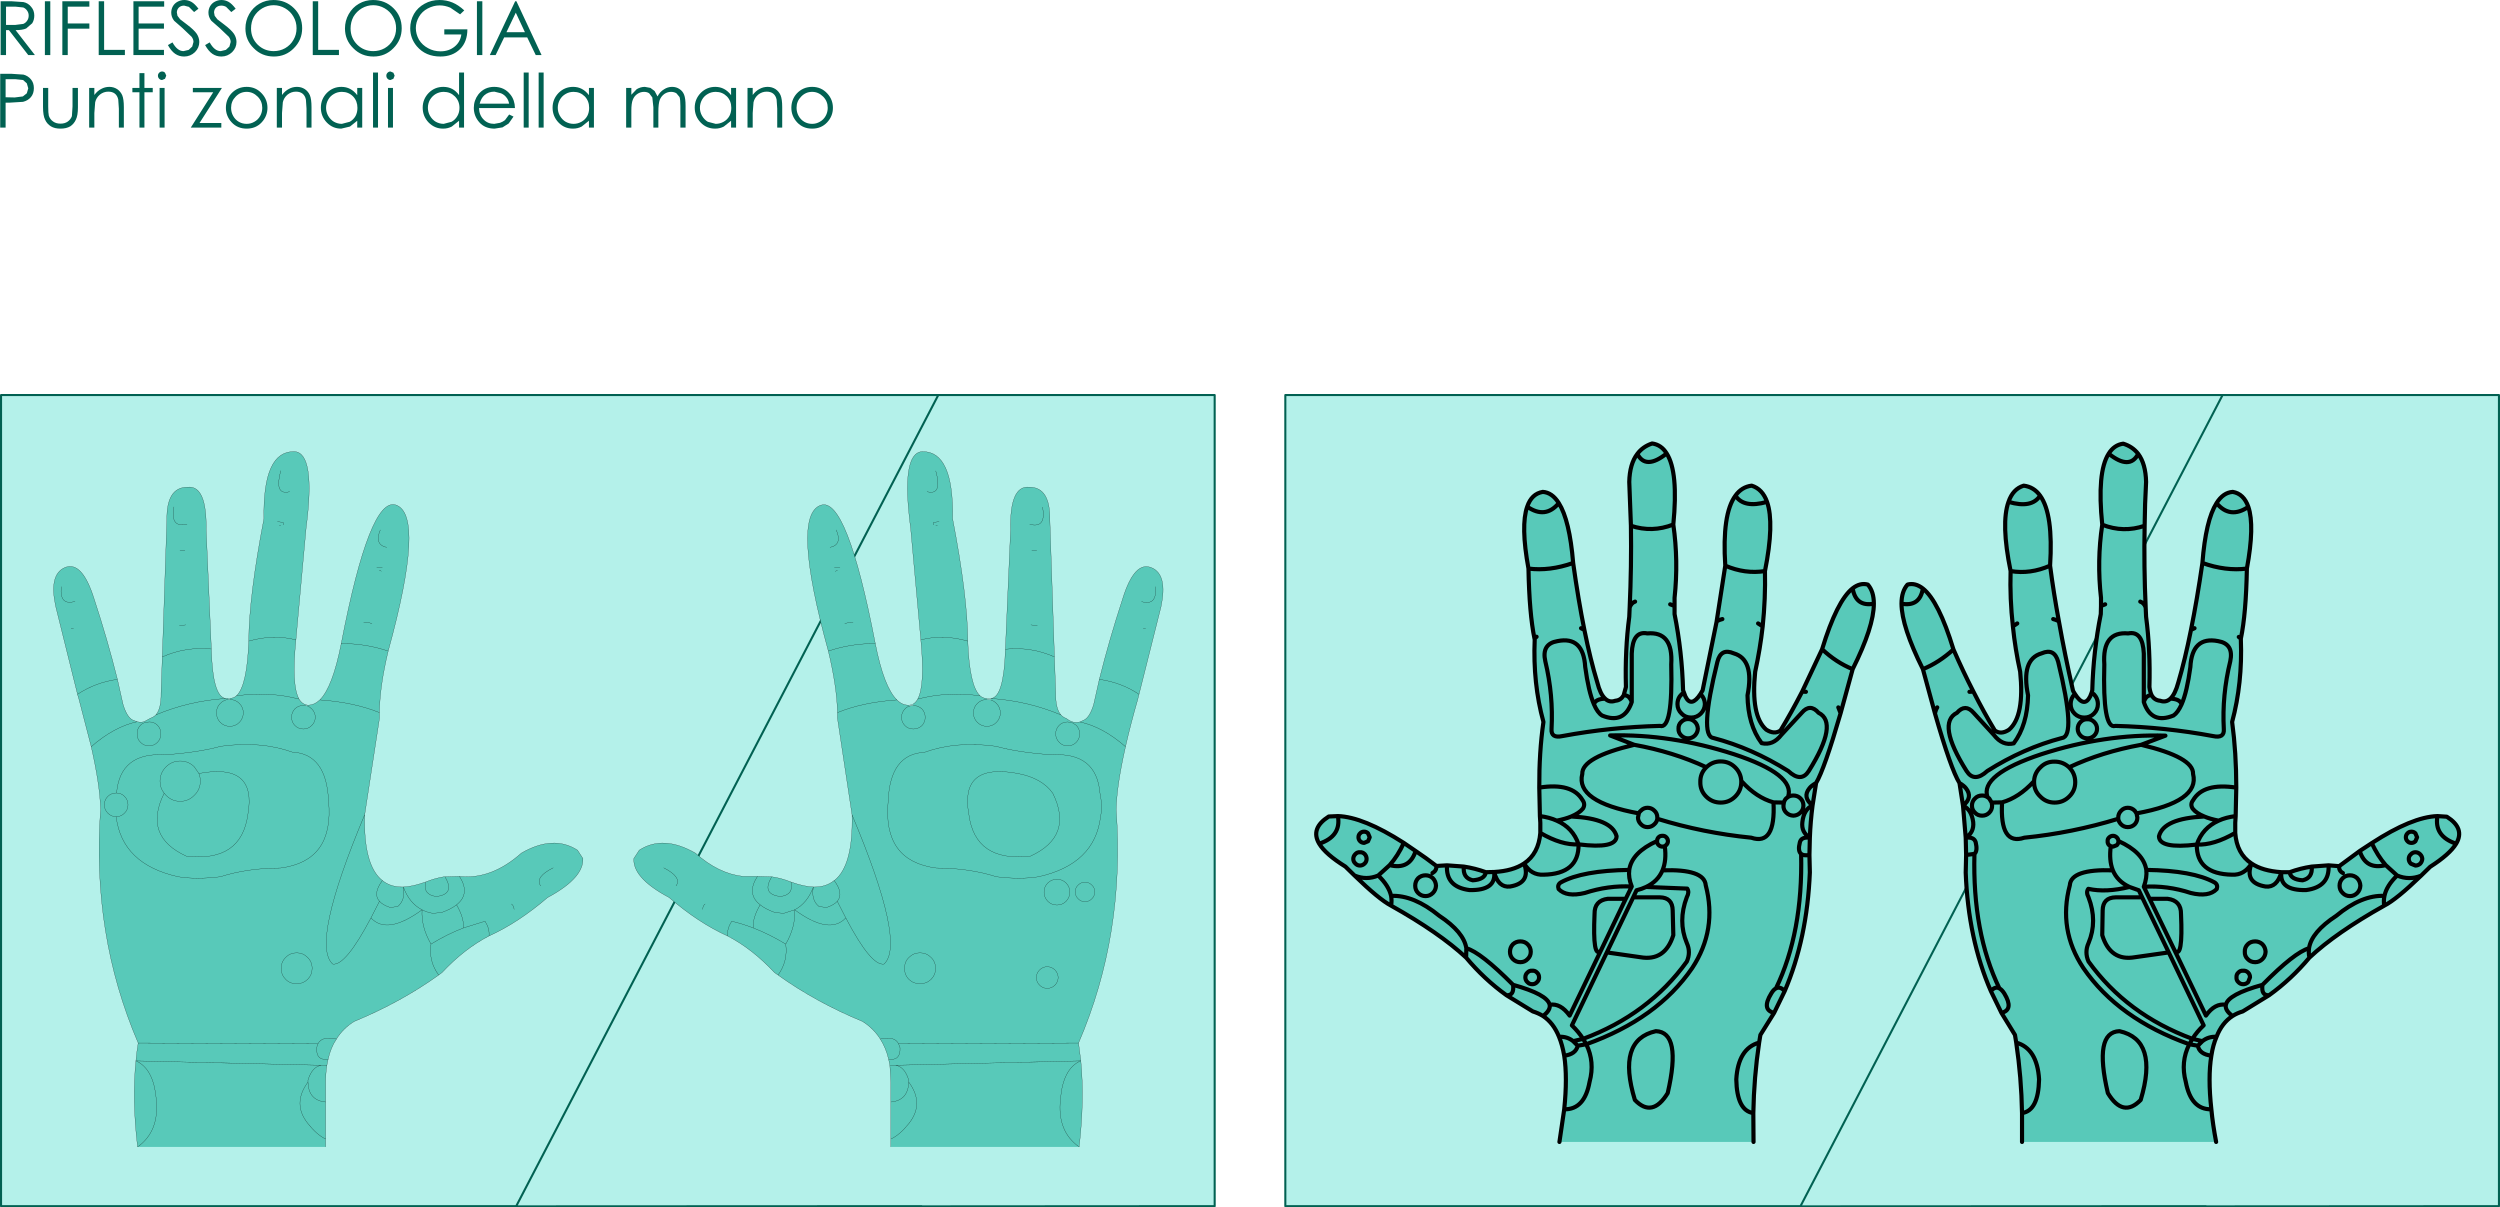
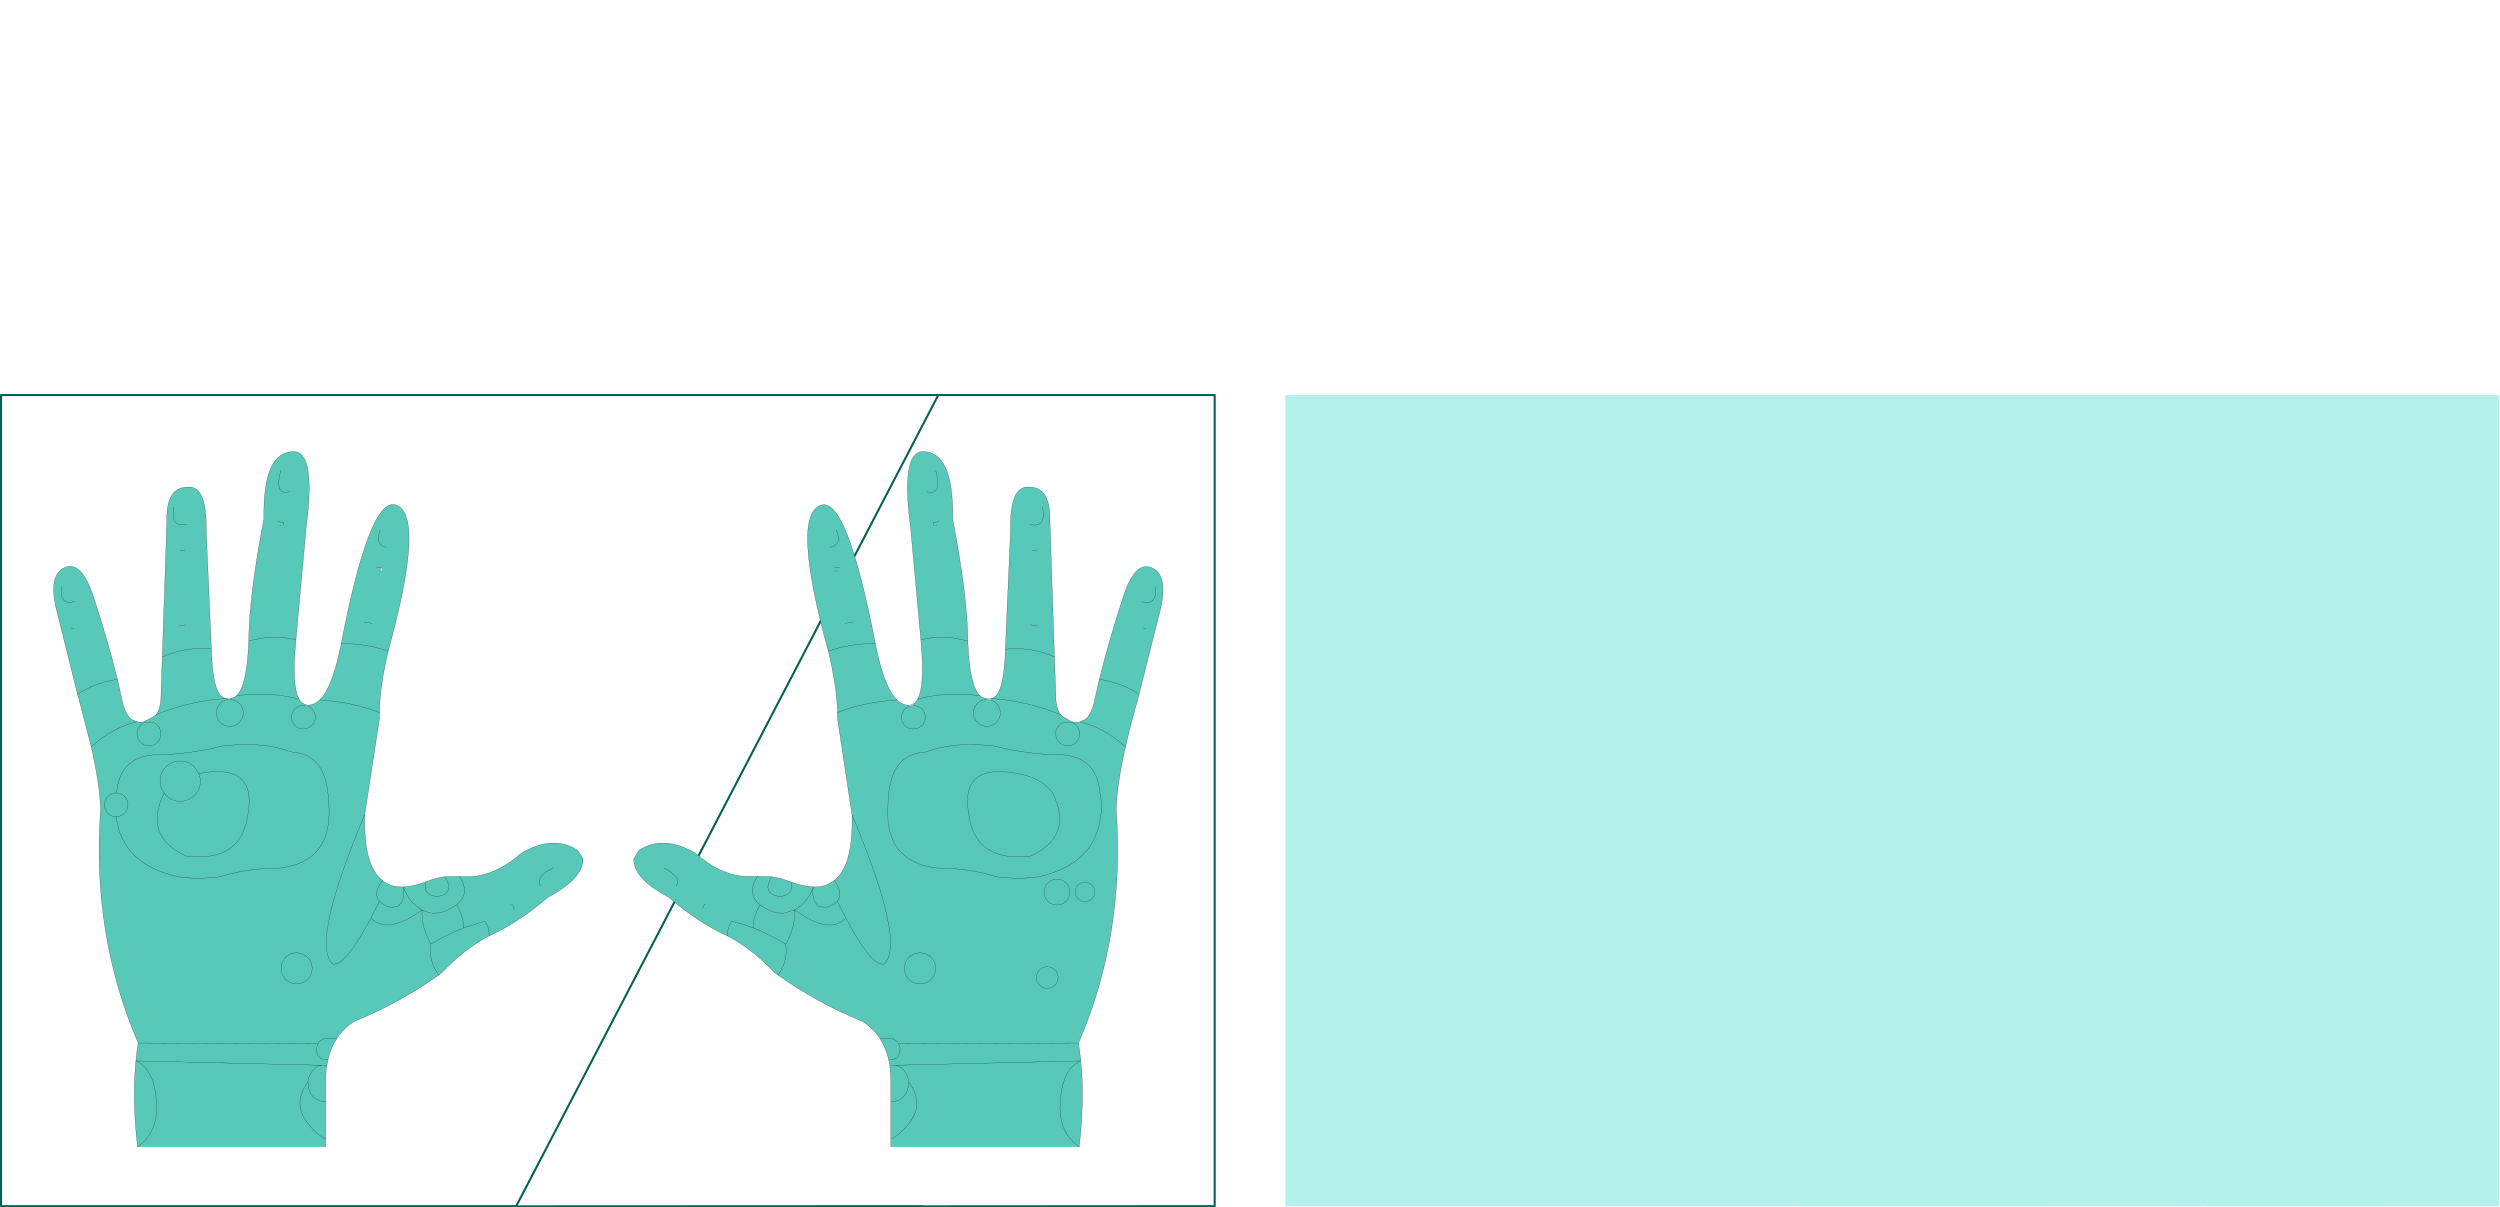
<svg xmlns="http://www.w3.org/2000/svg" height="290.5px" width="601.5px">
  <g transform="matrix(1.0, 0.0, 0.0, 1.0, -14.85, -12.25)">
-     <path d="M207.6 35.5 Q206.5 36.6 206.5 38.2 206.5 39.25 207.0 40.15 207.5 41.05 208.35 41.55 209.2 42.05 210.25 42.05 211.25 42.05 212.1 41.55 213.0 41.05 213.5 40.15 214.0 39.25 214.0 38.2 214.0 36.6 212.9 35.5 211.75 34.35 210.25 34.35 208.7 34.35 207.6 35.5 M210.25 33.15 Q212.45 33.15 213.9 34.75 215.25 36.2 215.25 38.2 215.25 40.2 213.85 41.7 212.45 43.2 210.25 43.2 208.05 43.2 206.65 41.7 205.25 40.2 205.25 38.2 205.25 36.2 206.55 34.75 208.05 33.15 210.25 33.15 M179.45 35.05 Q179.8 35.95 179.8 37.75 L179.8 42.95 178.55 42.95 178.55 37.75 Q178.55 36.2 178.35 35.6 L177.6 34.7 Q177.05 34.35 176.3 34.35 175.45 34.35 174.7 34.85 173.95 35.4 173.6 36.25 173.25 37.15 173.25 39.2 L173.25 42.95 172.05 42.95 172.05 38.05 171.8 35.7 171.05 34.7 Q170.55 34.35 169.8 34.35 168.95 34.35 168.2 34.85 167.45 35.35 167.1 36.25 166.75 37.1 166.75 38.9 L166.75 42.95 165.5 42.95 165.5 33.4 166.75 33.4 166.75 35.05 168.05 33.7 Q169.0 33.15 170.0 33.15 L171.35 33.4 172.35 34.15 173.05 35.45 Q173.65 34.3 174.6 33.75 175.5 33.15 176.55 33.15 177.55 33.15 178.3 33.65 179.1 34.15 179.45 35.05 M182.0 38.15 Q182.0 36.1 183.45 34.6 184.9 33.15 186.95 33.15 188.1 33.15 189.05 33.65 190.0 34.15 190.75 35.15 L190.75 33.4 191.95 33.4 191.95 42.95 190.75 42.95 190.75 41.3 189.0 42.7 Q188.05 43.2 186.9 43.2 184.85 43.2 183.45 41.75 182.0 40.25 182.0 38.15 M183.75 40.1 Q184.3 41.05 185.15 41.55 L187.05 42.05 Q188.05 42.05 188.95 41.55 189.85 41.05 190.35 40.15 190.8 39.3 190.8 38.2 190.8 36.55 189.75 35.45 188.65 34.35 187.05 34.35 186.0 34.35 185.15 34.85 184.25 35.35 183.75 36.25 183.25 37.15 183.25 38.2 183.25 39.2 183.75 40.1 M196.15 36.85 L195.95 39.45 195.95 42.95 194.7 42.95 194.7 33.4 195.95 33.4 195.95 35.1 Q196.7 34.1 197.6 33.65 198.5 33.15 199.55 33.15 200.6 33.15 201.45 33.7 202.25 34.25 202.65 35.15 203.05 36.1 203.05 38.05 L203.05 42.95 201.85 42.95 201.85 38.4 201.7 36.2 Q201.5 35.25 200.85 34.75 200.25 34.3 199.3 34.3 198.2 34.3 197.3 35.0 196.4 35.75 196.15 36.85 M130.9 12.55 L130.9 25.5 129.6 25.5 129.6 12.55 130.9 12.55 M126.55 14.75 L125.55 15.7 123.2 14.1 Q121.9 13.55 120.65 13.55 119.15 13.55 117.75 14.3 116.4 15.0 115.65 16.3 114.9 17.6 114.9 19.0 114.9 20.45 115.65 21.8 116.45 23.1 117.85 23.85 119.2 24.6 120.85 24.6 122.85 24.6 124.25 23.45 125.6 22.35 125.85 20.55 L121.75 20.55 121.75 19.3 127.3 19.3 Q127.3 22.3 125.55 24.05 123.75 25.85 120.8 25.85 117.25 25.85 115.15 23.4 113.55 21.5 113.55 19.05 113.55 17.2 114.45 15.6 115.35 14.05 117.0 13.15 118.6 12.25 120.6 12.25 122.25 12.25 123.7 12.85 125.15 13.45 126.55 14.75 M141.15 20.0 L138.95 15.3 136.7 20.0 141.15 20.0 M136.15 21.25 L134.1 25.5 132.7 25.5 138.8 12.55 139.1 12.55 145.15 25.5 143.75 25.5 141.7 21.25 136.15 21.25 M142.05 29.7 L142.05 42.95 140.85 42.95 140.85 29.7 142.05 29.7 M135.4 34.7 L133.8 34.3 Q132.35 34.3 131.35 35.2 130.6 35.9 130.25 37.2 L137.35 37.2 Q137.15 36.2 136.65 35.65 136.2 35.05 135.4 34.7 M137.65 35.0 Q138.7 36.3 138.75 38.25 L130.1 38.25 Q130.15 39.95 131.2 41.0 132.2 42.05 133.75 42.05 L135.15 41.8 Q135.85 41.55 136.35 41.15 L137.35 39.8 138.4 40.3 137.25 41.95 135.75 42.9 133.85 43.2 Q131.5 43.2 130.15 41.65 128.85 40.15 128.85 38.2 128.85 36.4 129.95 34.95 131.4 33.15 133.75 33.15 136.2 33.15 137.65 35.0 M125.3 29.7 L126.5 29.7 126.5 42.95 125.3 42.95 125.3 41.3 123.55 42.7 Q122.6 43.2 121.45 43.2 119.45 43.2 118.0 41.75 116.55 40.25 116.55 38.15 116.55 36.1 118.0 34.6 119.45 33.15 121.5 33.15 122.7 33.15 123.65 33.65 124.6 34.15 125.3 35.15 L125.3 29.7 M124.9 40.15 Q125.4 39.3 125.4 38.2 125.4 36.55 124.3 35.45 123.2 34.35 121.6 34.35 120.6 34.35 119.7 34.85 118.85 35.35 118.3 36.25 117.8 37.15 117.8 38.2 117.8 39.2 118.3 40.1 118.85 41.05 119.7 41.55 120.6 42.05 121.6 42.05 L123.5 41.55 Q124.4 41.05 124.9 40.15 M157.75 33.4 L157.75 42.95 156.55 42.95 156.55 41.3 154.8 42.7 Q153.85 43.2 152.7 43.2 150.65 43.2 149.25 41.75 147.8 40.25 147.8 38.15 147.8 36.1 149.25 34.6 150.7 33.15 152.75 33.15 153.9 33.15 154.85 33.65 155.8 34.15 156.55 35.15 L156.55 33.4 157.75 33.4 M145.65 29.7 L145.65 42.95 144.45 42.95 144.45 29.7 145.65 29.7 M150.95 34.85 Q150.05 35.35 149.55 36.25 149.05 37.15 149.05 38.2 149.05 39.2 149.55 40.1 150.1 41.05 150.95 41.55 151.85 42.05 152.85 42.05 153.85 42.05 154.75 41.55 155.65 41.05 156.15 40.15 156.6 39.3 156.6 38.2 156.6 36.55 155.55 35.45 154.45 34.35 152.85 34.35 151.8 34.35 150.95 34.85 M111.5 19.05 Q111.5 21.85 109.5 23.85 107.55 25.85 104.7 25.85 101.8 25.85 99.85 23.85 97.85 21.9 97.85 19.1 97.85 17.25 98.75 15.65 99.65 14.05 101.2 13.15 102.75 12.25 104.6 12.25 107.5 12.25 109.5 14.2 111.5 16.15 111.5 19.05 M104.65 13.5 Q103.2 13.5 101.9 14.25 100.65 15.0 99.9 16.25 99.2 17.55 99.2 19.1 99.2 21.4 100.8 23.0 102.4 24.55 104.65 24.55 106.15 24.55 107.4 23.85 108.7 23.1 109.4 21.85 110.15 20.6 110.15 19.05 110.15 17.5 109.4 16.25 108.7 15.0 107.4 14.25 106.1 13.5 104.65 13.5 M91.4 24.25 L96.4 24.25 96.4 25.5 90.1 25.5 90.1 12.55 91.4 12.55 91.4 24.25 M85.45 21.85 Q86.2 20.6 86.2 19.05 86.2 17.5 85.45 16.25 84.75 15.0 83.45 14.25 82.15 13.5 80.7 13.5 79.25 13.5 77.95 14.25 76.7 15.0 75.95 16.25 75.25 17.55 75.25 19.1 75.25 21.4 76.85 23.0 78.45 24.55 80.7 24.55 82.2 24.55 83.45 23.85 84.75 23.1 85.45 21.85 M85.55 23.85 Q83.6 25.85 80.75 25.85 77.85 25.85 75.9 23.85 73.9 21.9 73.9 19.1 73.9 17.25 74.8 15.65 75.7 14.05 77.25 13.15 78.8 12.25 80.65 12.25 83.55 12.25 85.55 14.2 87.55 16.15 87.55 19.05 87.55 21.85 85.55 23.85 M99.1 33.65 Q100.05 34.15 100.8 35.15 L100.8 33.4 102.0 33.4 102.0 42.95 100.8 42.95 100.8 41.3 99.05 42.7 96.95 43.2 Q94.9 43.2 93.5 41.75 92.05 40.25 92.05 38.15 92.05 36.1 93.5 34.6 94.95 33.15 97.0 33.15 98.15 33.15 99.1 33.65 M97.1 34.35 Q96.05 34.35 95.2 34.85 94.3 35.35 93.8 36.25 93.3 37.15 93.3 38.2 93.3 39.2 93.8 40.1 94.35 41.05 95.2 41.55 96.1 42.05 97.1 42.05 L99.0 41.55 Q99.9 41.05 100.4 40.15 100.85 39.3 100.85 38.2 100.85 36.55 99.8 35.45 98.7 34.35 97.1 34.35 M88.2 33.7 Q89.0 34.25 89.4 35.15 89.8 36.1 89.8 38.05 L89.8 42.95 88.6 42.95 88.6 38.4 88.45 36.2 Q88.25 35.25 87.6 34.75 87.0 34.3 86.05 34.3 84.95 34.3 84.05 35.0 83.15 35.75 82.9 36.85 L82.7 39.45 82.7 42.95 81.45 42.95 81.45 33.4 82.7 33.4 82.7 35.1 Q83.45 34.1 84.35 33.65 85.25 33.15 86.3 33.15 87.35 33.15 88.2 33.7 M109.8 30.45 L109.5 31.2 108.8 31.5 Q108.4 31.5 108.1 31.2 107.8 30.9 107.8 30.45 107.8 30.05 108.1 29.75 108.4 29.45 108.8 29.45 L109.5 29.75 109.8 30.45 M105.8 29.7 L105.8 42.95 104.6 42.95 104.6 29.7 105.8 29.7 M109.4 33.4 L109.4 42.95 108.2 42.95 108.2 33.4 109.4 33.4 M71.55 14.35 L70.5 15.15 69.25 13.9 Q68.7 13.6 68.1 13.6 67.35 13.6 66.85 14.05 66.35 14.55 66.35 15.25 L66.5 16.05 67.15 16.9 68.85 18.2 Q70.5 19.45 71.15 20.4 71.75 21.35 71.75 22.35 71.75 23.75 70.7 24.8 69.6 25.85 68.1 25.85 66.9 25.85 65.95 25.2 65.0 24.55 64.2 23.1 L65.3 22.45 Q66.45 24.55 67.95 24.55 L69.2 24.25 70.05 23.45 70.35 22.35 Q70.35 21.7 69.9 21.1 L67.7 19.0 65.7 17.25 Q65.0 16.35 65.0 15.3 65.0 14.45 65.4 13.75 65.8 13.05 66.55 12.65 67.3 12.25 68.15 12.25 69.05 12.25 69.85 12.7 70.65 13.15 71.55 14.35 M48.2 24.25 L54.3 24.25 54.3 25.5 46.95 25.5 46.95 12.55 54.35 12.55 54.35 13.85 48.2 13.85 48.2 17.9 54.3 17.9 54.3 19.15 48.2 19.15 48.2 24.25 M62.6 14.35 L61.55 15.15 60.3 13.9 59.15 13.6 Q58.4 13.6 57.9 14.05 57.4 14.55 57.4 15.25 L57.55 16.05 58.2 16.9 59.9 18.2 Q61.55 19.45 62.2 20.4 62.8 21.35 62.8 22.35 62.8 23.75 61.75 24.8 60.65 25.85 59.15 25.85 57.95 25.85 57.0 25.2 56.05 24.55 55.25 23.1 L56.35 22.45 Q57.5 24.55 59.0 24.55 L60.25 24.25 61.1 23.45 61.4 22.35 Q61.4 21.7 60.95 21.1 L58.75 19.0 56.75 17.25 Q56.05 16.35 56.05 15.3 56.05 14.45 56.45 13.75 56.85 13.05 57.6 12.65 58.35 12.25 59.2 12.25 60.1 12.25 60.9 12.7 61.7 13.15 62.6 14.35 M53.85 29.45 Q54.25 29.45 54.55 29.75 L54.85 30.45 54.55 31.2 53.85 31.5 Q53.45 31.5 53.15 31.2 52.85 30.9 52.85 30.45 52.85 30.05 53.15 29.75 53.45 29.45 53.85 29.45 M54.45 33.4 L54.45 42.95 53.25 42.95 53.25 33.4 54.45 33.4 M61.25 33.4 L68.25 33.4 62.85 41.85 68.1 41.85 68.1 42.95 60.75 42.95 66.15 34.45 61.25 34.45 61.25 33.4 M49.6 29.85 L49.6 33.4 51.6 33.4 51.6 34.45 49.6 34.45 49.6 42.95 48.4 42.95 48.4 34.45 46.7 34.45 46.7 33.4 48.4 33.4 48.4 29.85 49.6 29.85 M44.25 35.15 Q44.65 36.1 44.65 38.05 L44.65 42.95 43.45 42.95 43.45 38.4 43.3 36.2 Q43.1 35.25 42.45 34.75 41.85 34.3 40.9 34.3 39.8 34.3 38.9 35.0 38.0 35.75 37.75 36.85 L37.55 39.45 37.55 42.95 36.3 42.95 36.3 33.4 37.55 33.4 37.55 35.1 Q38.3 34.1 39.2 33.65 40.1 33.15 41.15 33.15 42.2 33.15 43.05 33.7 43.85 34.25 44.25 35.15 M74.2 34.35 Q72.65 34.35 71.55 35.5 70.45 36.6 70.45 38.2 70.45 39.25 70.95 40.15 71.45 41.05 72.3 41.55 73.15 42.05 74.2 42.05 75.2 42.05 76.05 41.55 76.95 41.05 77.45 40.15 77.95 39.25 77.95 38.2 77.95 36.6 76.85 35.5 75.7 34.35 74.2 34.35 M77.85 34.75 Q79.2 36.2 79.2 38.2 79.2 40.2 77.8 41.7 76.4 43.2 74.2 43.2 72.0 43.2 70.6 41.7 69.2 40.2 69.2 38.2 69.2 36.2 70.5 34.75 72.0 33.15 74.2 33.15 76.4 33.15 77.85 34.75 M44.9 25.5 L38.6 25.5 38.6 12.55 39.9 12.55 39.9 24.25 44.9 24.25 44.9 25.5 M23.1 16.0 Q23.1 17.05 22.6 17.85 L21.15 19.1 Q20.25 19.5 18.6 19.5 L23.25 25.5 21.65 25.5 17.0 19.5 16.3 19.5 16.3 25.5 15.0 25.5 15.0 12.55 17.55 12.55 20.5 12.75 Q21.65 13.0 22.35 13.9 23.1 14.75 23.1 16.0 M26.95 12.55 L26.95 25.5 25.65 25.5 25.65 12.55 26.95 12.55 M31.15 17.9 L36.35 17.9 36.35 19.15 31.15 19.15 31.15 25.5 29.85 25.5 29.85 12.55 36.35 12.55 36.35 13.85 31.15 13.85 31.15 17.9 M20.45 18.0 Q21.05 17.75 21.4 17.2 21.75 16.7 21.75 16.0 21.75 15.35 21.4 14.85 21.05 14.3 20.45 14.05 L18.55 13.85 16.3 13.85 16.3 18.25 18.5 18.25 20.45 18.0 M20.5 30.2 Q21.6 30.5 22.3 31.35 23.0 32.2 23.0 33.45 23.0 34.75 22.3 35.6 21.6 36.45 20.4 36.75 L17.15 36.95 16.2 36.95 16.2 42.95 14.9 42.95 14.9 30.0 17.5 30.0 20.5 30.2 M16.2 35.65 L18.4 35.7 20.35 35.45 21.3 34.7 21.65 33.5 21.3 32.3 20.4 31.5 18.5 31.3 16.2 31.3 16.2 35.65 M33.6 33.4 L33.6 38.1 Q33.6 40.05 33.1 41.05 32.65 42.05 31.75 42.65 30.8 43.2 29.4 43.2 28.0 43.2 27.1 42.65 26.15 42.05 25.7 41.05 25.2 40.05 25.2 38.0 L25.2 33.4 26.45 33.4 26.45 37.85 Q26.45 39.5 26.6 40.1 26.9 41.0 27.65 41.5 28.35 42.0 29.4 42.0 30.45 42.0 31.15 41.5 31.85 41.0 32.15 40.2 L32.3 37.85 32.3 33.4 33.6 33.4" fill="#016152" fill-rule="evenodd" stroke="none" />
-     <path d="M240.6 107.3 L270.0 107.3 307.1 107.3 307.1 302.45 236.6 302.5 236.6 302.45 139.05 302.5 139.05 302.45 15.1 302.45 15.1 107.3 156.45 107.3 177.8 107.3 240.6 107.3" fill="#b4f1ea" fill-rule="evenodd" stroke="none" />
    <path d="M240.6 107.3 L270.0 107.3 307.1 107.3 307.1 302.45 236.6 302.5 M236.6 302.45 L139.05 302.5 M139.05 302.45 L15.1 302.45 15.1 107.3 156.45 107.3 177.8 107.3 240.6 107.3 Z" fill="none" stroke="#016152" stroke-linecap="round" stroke-linejoin="round" stroke-width="0.5" />
-     <path d="M234.45 181.7 Q235.15 181.35 235.65 180.45 237.45 177.15 236.4 166.2 L233.95 139.35 Q231.55 121.2 236.75 120.9 244.35 120.75 244.05 137.05 247.65 155.75 247.7 166.5 248.1 177.3 250.65 179.65 251.4 180.3 252.3 180.3 L252.3 180.55 Q250.95 180.55 250.0 181.5 249.05 182.4 249.05 183.8 249.05 185.1 250.0 186.05 250.95 187.0 252.3 187.0 253.65 187.0 254.6 186.05 255.5 185.1 255.55 183.8 255.5 182.4 254.6 181.5 253.95 180.85 253.2 180.65 L253.25 180.3 Q256.4 180.05 256.75 168.45 L258.0 139.7 Q257.75 129.0 262.5 129.45 267.6 129.45 267.45 137.45 L268.55 170.3 268.85 179.0 Q268.8 182.75 270.1 184.25 270.65 184.85 271.4 185.1 272.15 185.7 272.95 185.95 273.75 186.15 274.65 185.95 L275.75 185.45 Q277.1 184.7 278.0 181.7 L279.35 175.7 Q281.75 166.1 284.95 156.35 287.85 146.95 292.05 148.9 295.8 150.6 294.2 158.2 L288.9 179.3 288.6 180.5 Q286.8 186.75 285.65 191.9 283.55 201.15 283.4 207.05 285.6 237.1 274.35 263.2 L274.9 267.5 Q275.8 276.85 274.5 288.2 L229.2 288.2 229.2 286.3 229.2 277.4 229.2 272.65 228.95 268.55 228.65 267.1 Q228.0 264.35 226.65 262.25 225.0 259.65 222.35 258.0 211.2 253.4 202.05 246.85 L201.2 246.25 Q195.8 240.5 189.9 237.45 182.85 234.25 175.85 228.2 171.15 225.7 169.05 223.2 167.2 221.0 167.35 218.8 L168.65 216.8 Q174.4 213.05 182.15 217.5 187.7 222.45 193.6 223.1 L197.1 223.1 200.55 223.2 Q202.75 223.5 205.15 224.45 L205.45 224.55 Q208.25 225.55 210.55 225.65 213.5 225.75 215.55 224.1 L215.6 224.1 Q220.15 220.5 219.85 208.3 L216.35 185.1 216.35 183.7 Q216.2 177.45 214.15 168.9 205.15 136.25 212.35 133.8 218.6 131.65 225.45 167.1 227.5 177.55 230.65 180.65 232.0 182.0 233.6 181.9 L233.7 182.15 Q233.05 182.3 232.6 182.8 231.75 183.65 231.75 184.85 231.75 186.0 232.6 186.85 233.4 187.65 234.6 187.65 235.75 187.65 236.65 186.85 237.45 186.0 237.45 184.85 237.45 183.65 236.65 182.8 235.75 182.0 234.6 182.0 235.75 182.0 236.65 182.8 237.45 183.65 237.45 184.85 237.45 186.0 236.65 186.85 235.75 187.65 234.6 187.65 233.4 187.65 232.6 186.85 231.75 186.0 231.75 184.85 231.75 183.65 232.6 182.8 233.05 182.3 233.7 182.15 L234.05 182.05 234.6 182.0 234.45 181.7 M215.6 148.7 L216.95 148.7 215.6 148.7 M218.1 162.35 Q219.0 161.9 220.1 162.0 219.0 161.9 218.1 162.35 M215.8 149.7 L216.35 149.5 215.8 149.7 M214.55 143.95 Q217.6 143.3 216.05 139.75 217.6 143.3 214.55 143.95 M240.0 138.75 L240.4 138.75 240.0 138.75 M239.45 138.55 Q239.3 138.25 239.45 137.95 L240.8 137.75 239.45 137.95 Q239.3 138.25 239.45 138.55 M237.9 130.55 Q241.65 131.55 240.0 125.55 241.65 131.55 237.9 130.55 M262.6 138.4 Q266.65 139.45 265.7 134.25 266.65 139.45 262.6 138.4 M263.1 144.65 L264.3 144.8 263.1 144.65 M214.15 168.9 Q219.6 167.05 225.45 167.1 219.6 167.05 214.15 168.9 M216.35 183.7 Q222.45 181.2 230.65 180.65 222.45 181.2 216.35 183.7 M253.2 180.65 Q253.95 180.85 254.6 181.5 255.5 182.4 255.55 183.8 255.5 185.1 254.6 186.05 253.65 187.0 252.3 187.0 250.95 187.0 250.0 186.05 249.05 185.1 249.05 183.8 249.05 182.4 250.0 181.5 250.95 180.55 252.3 180.55 L253.2 180.65 M270.1 184.25 Q262.15 180.9 253.25 180.3 262.15 180.9 270.1 184.25 M236.4 166.2 Q241.8 164.8 247.7 166.5 241.8 164.8 236.4 166.2 M235.65 180.45 Q242.65 178.6 250.65 179.65 242.65 178.6 235.65 180.45 M288.9 179.3 Q284.65 176.45 279.35 175.7 284.65 176.45 288.9 179.3 M285.65 191.9 Q280.15 187.1 274.65 185.95 280.15 187.1 285.65 191.9 M289.5 157.0 Q293.3 158.1 292.85 153.4 293.3 158.1 289.5 157.0 M289.9 163.55 L290.5 163.55 289.9 163.55 M262.9 162.6 L264.45 162.8 262.9 162.6 M254.45 191.8 Q259.8 193.3 267.9 193.85 278.65 193.2 279.5 203.05 280.15 206.1 279.65 208.75 278.25 220.2 264.7 223.2 260.35 223.9 254.6 223.2 248.0 221.1 240.15 221.1 227.15 219.45 228.55 204.95 229.0 193.65 237.3 193.25 244.85 190.5 254.45 191.8 244.85 190.5 237.3 193.25 229.0 193.65 228.55 204.95 227.15 219.45 240.15 221.1 248.0 221.1 254.6 223.2 260.35 223.9 264.7 223.2 278.25 220.2 279.65 208.75 280.15 206.1 279.5 203.05 278.65 193.2 267.9 193.85 259.8 193.3 254.45 191.8 M256.75 168.45 Q262.95 167.8 268.55 170.3 262.95 167.8 256.75 168.45 M271.75 185.95 L272.85 186.15 273.8 186.75 Q274.6 187.6 274.65 188.8 274.6 190.0 273.8 190.85 272.95 191.7 271.75 191.7 270.5 191.7 269.7 190.85 268.85 190.0 268.85 188.8 268.85 187.6 269.7 186.75 270.5 185.95 271.75 185.95 270.5 185.95 269.7 186.75 268.85 187.6 268.85 188.8 268.85 190.0 269.7 190.85 270.5 191.7 271.75 191.7 272.95 191.7 273.8 190.85 274.6 190.0 274.65 188.8 274.6 187.6 273.8 186.75 L272.85 186.15 271.75 185.95 M47.95 288.2 Q46.6 276.85 47.55 267.5 47.75 265.25 48.1 263.2 36.85 237.05 39.05 207.0 38.9 201.15 36.8 191.9 L33.85 180.5 33.5 179.3 28.25 158.15 Q26.6 150.6 30.35 148.85 34.55 146.95 37.5 156.35 40.7 166.1 43.1 175.7 L44.45 181.7 Q45.35 184.7 46.7 185.45 L47.85 185.9 Q48.7 186.1 49.5 185.9 L51.05 185.05 Q51.8 184.8 52.35 184.25 53.65 182.75 53.6 179.0 L53.9 170.3 55.0 137.4 Q54.85 129.45 60.0 129.45 64.65 129.0 64.45 139.7 L65.7 168.4 Q66.0 180.0 69.2 180.3 L69.75 180.25 69.8 180.55 70.15 180.55 70.15 180.25 Q71.0 180.3 71.75 179.65 74.3 177.3 74.7 166.5 74.75 155.75 78.35 137.05 78.05 120.7 85.7 120.9 90.85 121.2 88.5 139.3 L86.05 166.2 Q84.95 177.1 86.8 180.45 87.45 181.55 88.45 181.8 L88.4 182.0 87.85 182.0 Q86.65 181.95 85.8 182.8 85.0 183.65 85.0 184.8 85.0 186.0 85.8 186.8 86.65 187.65 87.85 187.65 89.0 187.65 89.85 186.8 90.7 186.0 90.7 184.8 90.7 183.65 89.85 182.8 89.35 182.3 88.8 182.1 89.35 182.3 89.85 182.8 90.7 183.65 90.7 184.8 90.7 186.0 89.85 186.8 89.0 187.65 87.85 187.65 86.65 187.65 85.8 186.8 85.0 186.0 85.0 184.8 85.0 183.65 85.8 182.8 86.65 181.95 87.85 182.0 L88.4 182.0 88.8 182.1 88.85 181.9 Q90.4 181.95 91.8 180.65 94.9 177.55 96.95 167.1 103.8 131.65 110.1 133.75 117.25 136.2 108.25 168.9 106.2 177.45 106.15 183.7 L106.15 185.1 102.6 208.25 Q102.25 220.45 106.85 224.1 108.9 225.75 111.9 225.65 114.15 225.55 116.95 224.55 L117.25 224.55 117.25 224.45 Q119.5 223.55 121.65 223.2 L121.9 223.2 125.35 223.1 Q133.05 223.95 140.3 217.5 148.0 213.05 153.8 216.8 L155.1 218.8 Q155.2 221.0 153.35 223.2 151.25 225.7 146.6 228.2 139.55 234.25 132.5 237.45 126.6 240.5 121.2 246.25 L120.4 246.85 Q111.25 253.4 100.1 258.0 97.4 259.65 95.8 262.25 94.4 264.35 93.8 267.1 L93.5 268.55 Q93.2 270.45 93.2 272.65 L93.2 277.4 93.2 286.3 93.2 288.2 47.95 288.2 Q53.25 284.45 52.45 276.7 51.8 269.35 47.55 267.5 51.8 269.35 52.45 276.7 53.25 284.45 47.95 288.2 M69.8 180.55 Q68.65 180.65 67.85 181.5 66.9 182.4 66.95 183.75 66.9 185.1 67.85 186.05 68.8 187.0 70.15 187.0 71.5 187.0 72.45 186.05 73.35 185.1 73.4 183.75 73.35 182.4 72.45 181.5 71.5 180.55 70.15 180.55 71.5 180.55 72.45 181.5 73.35 182.4 73.4 183.75 73.35 185.1 72.45 186.05 71.5 187.0 70.15 187.0 68.8 187.0 67.85 186.05 66.9 185.1 66.95 183.75 66.9 182.4 67.85 181.5 68.65 180.65 69.8 180.55 M58.2 195.35 Q56.2 195.35 54.8 196.75 53.35 198.2 53.35 200.2 53.35 201.85 54.35 203.1 49.2 213.45 59.7 218.25 72.95 219.75 74.5 208.15 76.7 195.7 62.7 198.35 L61.6 196.75 Q60.2 195.35 58.2 195.35 60.2 195.35 61.6 196.75 L62.7 198.35 Q76.7 195.7 74.5 208.15 72.95 219.75 59.7 218.25 49.2 213.45 54.35 203.1 53.35 201.85 53.35 200.2 53.35 198.2 54.8 196.75 56.2 195.35 58.2 195.35 M49.6 186.15 Q49.05 186.3 48.65 186.75 47.8 187.6 47.85 188.8 47.8 190.0 48.65 190.85 49.5 191.7 50.7 191.7 51.9 191.7 52.75 190.85 53.55 190.0 53.55 188.8 53.55 187.6 52.75 186.75 51.9 185.9 50.7 185.95 L49.6 186.15 50.7 185.95 Q51.9 185.9 52.75 186.75 53.55 187.6 53.55 188.8 53.55 190.0 52.75 190.85 51.9 191.7 50.7 191.7 49.5 191.7 48.65 190.85 47.8 190.0 47.85 188.8 47.8 187.6 48.65 186.75 49.05 186.3 49.6 186.15 M59.55 162.6 L58.0 162.8 59.55 162.6 M32.9 156.95 Q29.1 158.05 29.6 153.4 29.1 158.05 32.9 156.95 M32.55 163.55 L31.95 163.55 32.55 163.55 M59.35 144.65 L58.15 144.75 59.35 144.65 M59.85 138.35 Q55.75 139.4 56.7 134.2 55.75 139.4 59.85 138.35 M104.35 162.35 Q103.45 161.85 102.35 162.0 103.45 161.85 104.35 162.35 M106.85 148.7 L105.5 148.7 106.85 148.7 M106.6 149.7 Q106.45 149.5 106.1 149.45 106.45 149.5 106.6 149.7 M84.55 130.55 Q80.75 131.55 82.4 125.5 80.75 131.55 84.55 130.55 M83.0 138.55 L83.0 137.95 81.6 137.75 83.0 137.95 83.0 138.55 M82.4 138.75 L82.05 138.75 82.4 138.75 M107.9 143.95 Q104.85 143.3 106.35 139.75 104.85 143.3 107.9 143.95 M33.5 179.3 Q37.8 176.45 43.1 175.7 37.8 176.45 33.5 179.3 M36.8 191.9 Q42.3 187.1 47.85 185.9 42.3 187.1 36.8 191.9 M68.0 191.8 Q62.6 193.3 54.55 193.85 43.75 193.2 42.9 203.05 L42.8 203.05 Q41.65 203.05 40.8 203.85 39.95 204.7 39.95 205.9 39.95 207.05 40.8 207.9 41.65 208.75 42.8 208.75 44.2 220.2 57.75 223.2 62.05 223.9 67.85 223.2 74.45 221.1 82.3 221.1 95.3 219.45 93.9 204.95 93.4 193.6 85.15 193.2 77.6 190.5 68.0 191.8 77.6 190.5 85.15 193.2 93.4 193.6 93.9 204.95 95.3 219.45 82.3 221.1 74.45 221.1 67.85 223.2 62.05 223.9 57.75 223.2 44.2 220.2 42.8 208.75 41.65 208.75 40.8 207.9 39.95 207.05 39.95 205.9 39.95 204.7 40.8 203.85 41.65 203.05 42.8 203.05 L42.9 203.05 Q43.75 193.2 54.55 193.85 62.6 193.3 68.0 191.8 M65.7 168.4 Q59.5 167.8 53.9 170.3 59.5 167.8 65.7 168.4 M52.35 184.25 Q60.3 180.9 69.2 180.3 60.3 180.9 52.35 184.25 M86.25 241.5 Q84.65 241.5 83.6 242.6 82.5 243.65 82.5 245.25 82.5 246.8 83.6 247.9 84.65 248.95 86.25 248.95 87.75 248.95 88.85 247.9 89.95 246.8 89.95 245.25 89.95 243.65 88.85 242.6 87.75 241.5 86.25 241.5 87.75 241.5 88.85 242.6 89.95 243.65 89.95 245.25 89.95 246.8 88.85 247.9 87.75 248.95 86.25 248.95 84.65 248.95 83.6 247.9 82.5 246.8 82.5 245.25 82.5 243.65 83.6 242.6 84.65 241.5 86.25 241.5 M144.95 225.4 Q144.15 224.35 145.0 223.2 145.75 222.15 147.95 221.05 145.75 222.15 145.0 223.2 144.15 224.35 144.95 225.4 M124.7 229.95 Q126.45 232.95 126.4 235.5 L131.55 233.9 Q132.7 235.7 132.5 237.45 132.7 235.7 131.55 233.9 L126.4 235.5 Q122.45 237.0 118.55 239.4 117.95 243.55 120.4 246.85 117.95 243.55 118.55 239.4 122.45 237.0 126.4 235.5 126.45 232.95 124.7 229.95 123.35 231.0 121.1 231.8 L119.0 232.0 Q117.55 231.75 116.4 231.15 113.3 229.55 111.9 225.65 113.3 229.55 116.4 231.15 117.55 231.75 119.0 232.0 L121.1 231.8 Q123.35 231.0 124.7 229.95 128.05 227.3 125.45 223.2 L125.35 223.1 125.45 223.2 Q128.05 227.3 124.7 229.95 M121.9 223.2 Q124.45 227.4 119.85 227.95 116.6 227.55 117.25 224.55 116.6 227.55 119.85 227.95 124.45 227.4 121.9 223.2 M137.9 229.75 Q138.45 230.1 138.55 231.05 138.45 230.1 137.9 229.75 M86.05 166.2 Q80.6 164.8 74.7 166.5 80.6 164.8 86.05 166.2 M86.8 180.45 Q79.8 178.6 71.75 179.65 79.8 178.6 86.8 180.45 M106.15 183.7 Q99.95 181.2 91.8 180.65 99.95 181.2 106.15 183.7 M108.25 168.9 Q102.8 167.05 96.95 167.1 102.8 167.05 108.25 168.9 M230.35 268.55 L274.85 267.5 274.9 267.5 274.85 267.5 Q270.6 269.35 270.0 276.7 269.15 284.45 274.5 288.2 269.15 284.45 270.0 276.7 270.6 269.35 274.85 267.5 L230.35 268.55 Q232.55 268.95 233.5 272.15 L233.5 272.6 Q233.35 277.0 229.2 277.4 233.35 277.0 233.5 272.6 L233.5 272.15 Q232.55 268.95 230.35 268.55 L228.95 268.55 230.35 268.55 M229.2 286.3 Q231.35 285.3 233.5 282.6 237.35 277.8 233.5 272.6 237.35 277.8 233.5 282.6 231.35 285.3 229.2 286.3 M228.65 267.1 Q231.55 267.5 231.4 264.35 L231.05 263.4 Q230.1 261.45 226.65 262.25 230.1 261.45 231.05 263.4 L274.35 263.2 231.05 263.4 231.4 264.35 Q231.55 267.5 228.65 267.1 M196.05 235.5 Q195.95 232.95 197.75 229.95 194.35 227.3 197.1 223.1 194.35 227.3 197.75 229.95 199.05 231.0 201.3 231.8 L203.4 232.0 206.05 231.15 Q206.3 235.25 203.9 239.4 204.45 243.55 202.05 246.85 204.45 243.55 203.9 239.4 206.3 235.25 206.05 231.15 L203.4 232.0 201.3 231.8 Q199.05 231.0 197.75 229.95 195.95 232.95 196.05 235.5 199.95 237.0 203.9 239.4 199.95 237.0 196.05 235.5 193.45 234.5 190.9 233.9 189.75 235.7 189.9 237.45 189.75 235.7 190.9 233.9 193.45 234.5 196.05 235.5 M184.5 229.75 Q184.0 230.1 183.9 231.05 184.0 230.1 184.5 229.75 M177.5 225.4 Q178.3 224.35 177.45 223.2 176.7 222.15 174.55 221.05 176.7 222.15 177.45 223.2 178.3 224.35 177.5 225.4 M233.55 242.6 Q234.65 241.5 236.2 241.5 237.75 241.5 238.85 242.6 239.95 243.65 239.95 245.25 239.95 246.8 238.85 247.9 237.75 248.95 236.2 248.95 234.65 248.95 233.55 247.9 232.45 246.8 232.5 245.25 232.45 243.65 233.55 242.6 232.45 243.65 232.5 245.25 232.45 246.8 233.55 247.9 234.65 248.95 236.2 248.95 237.75 248.95 238.85 247.9 239.95 246.8 239.95 245.25 239.95 243.65 238.85 242.6 237.75 241.5 236.2 241.5 234.65 241.5 233.55 242.6 M200.55 223.2 Q197.95 227.4 202.6 227.95 205.9 227.55 205.15 224.45 205.9 227.55 202.6 227.95 197.95 227.4 200.55 223.2 M218.35 233.1 Q214.4 237.3 206.05 231.15 209.1 229.55 210.55 225.65 209.95 228.8 211.9 230.35 L213.7 230.6 Q215.5 230.0 216.3 229.1 217.9 227.25 215.55 224.1 217.9 227.25 216.3 229.1 L218.35 233.1 Q224.45 244.75 227.55 244.2 232.9 239.35 219.85 208.3 232.9 239.35 227.55 244.2 224.45 244.75 218.35 233.1 L216.3 229.1 Q215.5 230.0 213.7 230.6 L211.9 230.35 Q209.95 228.8 210.55 225.65 209.1 229.55 206.05 231.15 214.4 237.3 218.35 233.1 M265.0 245.6 Q264.2 246.35 264.2 247.45 264.2 248.55 265.0 249.3 265.75 250.05 266.8 250.05 267.9 250.05 268.65 249.3 269.4 248.55 269.45 247.45 269.4 246.35 268.65 245.6 267.9 244.85 266.8 244.85 265.75 244.85 265.0 245.6 265.75 244.85 266.8 244.85 267.9 244.85 268.65 245.6 269.4 246.35 269.45 247.45 269.4 248.55 268.65 249.3 267.9 250.05 266.8 250.05 265.75 250.05 265.0 249.3 264.2 248.55 264.2 247.45 264.2 246.35 265.0 245.6 M266.05 226.9 Q266.05 228.15 266.95 229.1 267.85 230.0 269.15 230.0 270.45 230.0 271.35 229.1 272.25 228.15 272.25 226.9 272.25 225.6 271.35 224.7 270.45 223.8 269.15 223.8 267.85 223.8 266.95 224.7 266.05 225.6 266.05 226.9 266.05 225.6 266.95 224.7 267.85 223.8 269.15 223.8 270.45 223.8 271.35 224.7 272.25 225.6 272.25 226.9 272.25 228.15 271.35 229.1 270.45 230.0 269.15 230.0 267.85 230.0 266.95 229.1 266.05 228.15 266.05 226.9 M277.55 228.5 Q278.25 227.8 278.25 226.85 278.25 225.85 277.55 225.2 276.85 224.5 275.9 224.5 274.95 224.5 274.25 225.2 273.55 225.85 273.55 226.85 273.55 227.8 274.25 228.5 274.95 229.2 275.9 229.2 276.85 229.2 277.55 228.5 276.85 229.2 275.9 229.2 274.95 229.2 274.25 228.5 273.55 227.8 273.55 226.85 273.55 225.85 274.25 225.2 274.95 224.5 275.9 224.5 276.85 224.5 277.55 225.2 278.25 225.85 278.25 226.85 278.25 227.8 277.55 228.5 M262.75 218.25 Q249.45 219.75 247.95 208.15 245.7 195.7 259.75 198.35 265.55 199.45 268.15 203.1 273.25 213.45 262.75 218.25 273.25 213.45 268.15 203.1 265.55 199.45 259.75 198.35 245.7 195.7 247.95 208.15 249.45 219.75 262.75 218.25 M48.1 263.2 L91.35 263.4 Q92.3 261.45 95.8 262.25 92.3 261.45 91.35 263.4 91.15 263.8 91.05 264.35 90.85 267.5 93.8 267.1 90.85 267.5 91.05 264.35 91.15 263.8 91.35 263.4 L48.1 263.2 M42.8 208.75 Q43.95 208.75 44.8 207.9 45.65 207.05 45.65 205.9 45.65 204.7 44.8 203.85 44.0 203.05 42.9 203.05 44.0 203.05 44.8 203.85 45.65 204.7 45.65 205.9 45.65 207.05 44.8 207.9 43.95 208.75 42.8 208.75 M54.35 203.1 L54.8 203.6 Q56.2 205.05 58.2 205.05 60.2 205.05 61.6 203.6 63.05 202.2 63.05 200.2 63.05 199.2 62.7 198.35 63.05 199.2 63.05 200.2 63.05 202.2 61.6 203.6 60.2 205.05 58.2 205.05 56.2 205.05 54.8 203.6 L54.35 203.1 M93.2 286.3 Q91.1 285.3 88.95 282.6 85.1 277.8 88.95 272.6 L88.95 272.15 Q89.9 268.95 92.15 268.55 L47.55 267.5 92.15 268.55 93.5 268.55 92.15 268.55 Q89.9 268.95 88.95 272.15 L88.95 272.6 Q89.05 277.0 93.2 277.4 89.05 277.0 88.95 272.6 85.1 277.8 88.95 282.6 91.1 285.3 93.2 286.3 M102.6 208.25 Q89.55 239.35 94.9 244.2 97.95 244.75 104.1 233.1 L106.15 229.1 Q106.95 230.0 108.75 230.6 L110.55 230.35 Q112.45 228.75 111.9 225.65 112.45 228.75 110.55 230.35 L108.75 230.6 Q106.95 230.0 106.15 229.1 L104.1 233.1 Q108.0 237.3 116.4 231.15 116.15 235.25 118.55 239.4 116.15 235.25 116.4 231.15 108.0 237.3 104.1 233.1 97.95 244.75 94.9 244.2 89.55 239.35 102.6 208.25 M106.15 229.1 Q104.5 227.25 106.85 224.1 104.5 227.25 106.15 229.1" fill="#58c9b9" fill-rule="evenodd" stroke="none" />
+     <path d="M234.45 181.7 Q235.15 181.35 235.65 180.45 237.45 177.15 236.4 166.2 L233.95 139.35 Q231.55 121.2 236.75 120.9 244.35 120.75 244.05 137.05 247.65 155.75 247.7 166.5 248.1 177.3 250.65 179.65 251.4 180.3 252.3 180.3 L252.3 180.55 Q250.95 180.55 250.0 181.5 249.05 182.4 249.05 183.8 249.05 185.1 250.0 186.05 250.95 187.0 252.3 187.0 253.65 187.0 254.6 186.05 255.5 185.1 255.55 183.8 255.5 182.4 254.6 181.5 253.95 180.85 253.2 180.65 L253.25 180.3 Q256.4 180.05 256.75 168.45 L258.0 139.7 Q257.75 129.0 262.5 129.45 267.6 129.45 267.45 137.45 L268.55 170.3 268.85 179.0 Q268.8 182.75 270.1 184.25 270.65 184.85 271.4 185.1 272.15 185.7 272.95 185.95 273.75 186.15 274.65 185.95 L275.75 185.45 Q277.1 184.7 278.0 181.7 L279.35 175.7 Q281.75 166.1 284.95 156.35 287.85 146.95 292.05 148.9 295.8 150.6 294.2 158.2 L288.9 179.3 288.6 180.5 Q286.8 186.75 285.65 191.9 283.55 201.15 283.4 207.05 285.6 237.1 274.35 263.2 L274.9 267.5 Q275.8 276.85 274.5 288.2 L229.2 288.2 229.2 286.3 229.2 277.4 229.2 272.65 228.95 268.55 228.65 267.1 Q228.0 264.35 226.65 262.25 225.0 259.65 222.35 258.0 211.2 253.4 202.05 246.85 L201.2 246.25 Q195.8 240.5 189.9 237.45 182.85 234.25 175.85 228.2 171.15 225.7 169.05 223.2 167.2 221.0 167.35 218.8 L168.65 216.8 Q174.4 213.05 182.15 217.5 187.7 222.45 193.6 223.1 L197.1 223.1 200.55 223.2 Q202.75 223.5 205.15 224.45 L205.45 224.55 Q208.25 225.55 210.55 225.65 213.5 225.75 215.55 224.1 L215.6 224.1 Q220.15 220.5 219.85 208.3 L216.35 185.1 216.35 183.7 Q216.2 177.45 214.15 168.9 205.15 136.25 212.35 133.8 218.6 131.65 225.45 167.1 227.5 177.55 230.65 180.65 232.0 182.0 233.6 181.9 L233.7 182.15 Q233.05 182.3 232.6 182.8 231.75 183.65 231.75 184.85 231.75 186.0 232.6 186.85 233.4 187.65 234.6 187.65 235.75 187.65 236.65 186.85 237.45 186.0 237.45 184.85 237.45 183.65 236.65 182.8 235.75 182.0 234.6 182.0 235.75 182.0 236.65 182.8 237.45 183.65 237.45 184.85 237.45 186.0 236.65 186.85 235.75 187.65 234.6 187.65 233.4 187.65 232.6 186.85 231.75 186.0 231.75 184.85 231.75 183.65 232.6 182.8 233.05 182.3 233.7 182.15 L234.05 182.05 234.6 182.0 234.45 181.7 M215.6 148.7 L216.95 148.7 215.6 148.7 M218.1 162.35 Q219.0 161.9 220.1 162.0 219.0 161.9 218.1 162.35 M215.8 149.7 L216.35 149.5 215.8 149.7 M214.55 143.95 Q217.6 143.3 216.05 139.75 217.6 143.3 214.55 143.95 M240.0 138.75 L240.4 138.75 240.0 138.75 M239.45 138.55 Q239.3 138.25 239.45 137.95 L240.8 137.75 239.45 137.95 Q239.3 138.25 239.45 138.55 M237.9 130.55 Q241.65 131.55 240.0 125.55 241.65 131.55 237.9 130.55 M262.6 138.4 Q266.65 139.45 265.7 134.25 266.65 139.45 262.6 138.4 M263.1 144.65 L264.3 144.8 263.1 144.65 M214.15 168.9 Q219.6 167.05 225.45 167.1 219.6 167.05 214.15 168.9 M216.35 183.7 Q222.45 181.2 230.65 180.65 222.45 181.2 216.35 183.7 M253.2 180.65 Q253.95 180.85 254.6 181.5 255.5 182.4 255.55 183.8 255.5 185.1 254.6 186.05 253.65 187.0 252.3 187.0 250.95 187.0 250.0 186.05 249.05 185.1 249.05 183.8 249.05 182.4 250.0 181.5 250.95 180.55 252.3 180.55 L253.2 180.65 M270.1 184.25 Q262.15 180.9 253.25 180.3 262.15 180.9 270.1 184.25 M236.4 166.2 Q241.8 164.8 247.7 166.5 241.8 164.8 236.4 166.2 M235.65 180.45 Q242.65 178.6 250.65 179.65 242.65 178.6 235.65 180.45 M288.9 179.3 Q284.65 176.45 279.35 175.7 284.65 176.45 288.9 179.3 M285.65 191.9 Q280.15 187.1 274.65 185.95 280.15 187.1 285.65 191.9 M289.5 157.0 Q293.3 158.1 292.85 153.4 293.3 158.1 289.5 157.0 M289.9 163.55 L290.5 163.55 289.9 163.55 M262.9 162.6 L264.45 162.8 262.9 162.6 M254.45 191.8 Q259.8 193.3 267.9 193.85 278.65 193.2 279.5 203.05 280.15 206.1 279.65 208.75 278.25 220.2 264.7 223.2 260.35 223.9 254.6 223.2 248.0 221.1 240.15 221.1 227.15 219.45 228.55 204.95 229.0 193.65 237.3 193.25 244.85 190.5 254.45 191.8 244.85 190.5 237.3 193.25 229.0 193.65 228.55 204.95 227.15 219.45 240.15 221.1 248.0 221.1 254.6 223.2 260.35 223.9 264.7 223.2 278.25 220.2 279.65 208.75 280.15 206.1 279.5 203.05 278.65 193.2 267.9 193.85 259.8 193.3 254.45 191.8 M256.75 168.45 Q262.95 167.8 268.55 170.3 262.95 167.8 256.75 168.45 M271.75 185.95 L272.85 186.15 273.8 186.75 Q274.6 187.6 274.65 188.8 274.6 190.0 273.8 190.85 272.95 191.7 271.75 191.7 270.5 191.7 269.7 190.85 268.85 190.0 268.85 188.8 268.85 187.6 269.7 186.75 270.5 185.95 271.75 185.95 270.5 185.95 269.7 186.75 268.85 187.6 268.85 188.8 268.85 190.0 269.7 190.85 270.5 191.7 271.75 191.7 272.95 191.7 273.8 190.85 274.6 190.0 274.65 188.8 274.6 187.6 273.8 186.75 L272.85 186.15 271.75 185.95 M47.95 288.2 Q46.6 276.85 47.55 267.5 47.75 265.25 48.1 263.2 36.85 237.05 39.05 207.0 38.9 201.15 36.8 191.9 L33.85 180.5 33.5 179.3 28.25 158.15 Q26.6 150.6 30.35 148.85 34.55 146.95 37.5 156.35 40.7 166.1 43.1 175.7 L44.45 181.7 Q45.35 184.7 46.7 185.45 L47.85 185.9 Q48.7 186.1 49.5 185.9 L51.05 185.05 Q51.8 184.8 52.35 184.25 53.65 182.75 53.6 179.0 L53.9 170.3 55.0 137.4 Q54.85 129.45 60.0 129.45 64.65 129.0 64.45 139.7 L65.7 168.4 Q66.0 180.0 69.2 180.3 L69.75 180.25 69.8 180.55 70.15 180.55 70.15 180.25 Q71.0 180.3 71.75 179.65 74.3 177.3 74.7 166.5 74.75 155.75 78.35 137.05 78.05 120.7 85.7 120.9 90.85 121.2 88.5 139.3 L86.05 166.2 Q84.95 177.1 86.8 180.45 87.45 181.55 88.45 181.8 L88.4 182.0 87.85 182.0 Q86.65 181.95 85.8 182.8 85.0 183.65 85.0 184.8 85.0 186.0 85.8 186.8 86.65 187.65 87.85 187.65 89.0 187.65 89.85 186.8 90.7 186.0 90.7 184.8 90.7 183.65 89.85 182.8 89.35 182.3 88.8 182.1 89.35 182.3 89.85 182.8 90.7 183.65 90.7 184.8 90.7 186.0 89.85 186.8 89.0 187.65 87.85 187.65 86.65 187.65 85.8 186.8 85.0 186.0 85.0 184.8 85.0 183.65 85.8 182.8 86.65 181.95 87.85 182.0 L88.4 182.0 88.8 182.1 88.85 181.9 Q90.4 181.95 91.8 180.65 94.9 177.55 96.95 167.1 103.8 131.65 110.1 133.75 117.25 136.2 108.25 168.9 106.2 177.45 106.15 183.7 L106.15 185.1 102.6 208.25 Q102.25 220.45 106.85 224.1 108.9 225.75 111.9 225.65 114.15 225.55 116.95 224.55 L117.25 224.55 117.25 224.45 Q119.5 223.55 121.65 223.2 L121.9 223.2 125.35 223.1 Q133.05 223.95 140.3 217.5 148.0 213.05 153.8 216.8 L155.1 218.8 Q155.2 221.0 153.35 223.2 151.25 225.7 146.6 228.2 139.55 234.25 132.5 237.45 126.6 240.5 121.2 246.25 L120.4 246.85 Q111.25 253.4 100.1 258.0 97.4 259.65 95.8 262.25 94.4 264.35 93.8 267.1 L93.5 268.55 Q93.2 270.45 93.2 272.65 L93.2 277.4 93.2 286.3 93.2 288.2 47.95 288.2 Q53.25 284.45 52.45 276.7 51.8 269.35 47.55 267.5 51.8 269.35 52.45 276.7 53.25 284.45 47.95 288.2 M69.8 180.55 Q68.65 180.65 67.85 181.5 66.9 182.4 66.95 183.75 66.9 185.1 67.85 186.05 68.8 187.0 70.15 187.0 71.5 187.0 72.45 186.05 73.35 185.1 73.4 183.75 73.35 182.4 72.45 181.5 71.5 180.55 70.15 180.55 71.5 180.55 72.45 181.5 73.35 182.4 73.4 183.75 73.35 185.1 72.45 186.05 71.5 187.0 70.15 187.0 68.8 187.0 67.85 186.05 66.9 185.1 66.95 183.75 66.9 182.4 67.85 181.5 68.65 180.65 69.8 180.55 M58.2 195.35 Q56.2 195.35 54.8 196.75 53.35 198.2 53.35 200.2 53.35 201.85 54.35 203.1 49.2 213.45 59.7 218.25 72.95 219.75 74.5 208.15 76.7 195.7 62.7 198.35 L61.6 196.75 Q60.2 195.35 58.2 195.35 60.2 195.35 61.6 196.75 L62.7 198.35 Q76.7 195.7 74.5 208.15 72.95 219.75 59.7 218.25 49.2 213.45 54.35 203.1 53.35 201.85 53.35 200.2 53.35 198.2 54.8 196.75 56.2 195.35 58.2 195.35 M49.6 186.15 Q49.05 186.3 48.65 186.75 47.8 187.6 47.85 188.8 47.8 190.0 48.65 190.85 49.5 191.7 50.7 191.7 51.9 191.7 52.75 190.85 53.55 190.0 53.55 188.8 53.55 187.6 52.75 186.75 51.9 185.9 50.7 185.95 L49.6 186.15 50.7 185.95 Q51.9 185.9 52.75 186.75 53.55 187.6 53.55 188.8 53.55 190.0 52.75 190.85 51.9 191.7 50.7 191.7 49.5 191.7 48.65 190.85 47.8 190.0 47.85 188.8 47.8 187.6 48.65 186.75 49.05 186.3 49.6 186.15 M59.55 162.6 L58.0 162.8 59.55 162.6 M32.9 156.95 Q29.1 158.05 29.6 153.4 29.1 158.05 32.9 156.95 M32.55 163.55 L31.95 163.55 32.55 163.55 M59.35 144.65 L58.15 144.75 59.35 144.65 M59.85 138.35 Q55.75 139.4 56.7 134.2 55.75 139.4 59.85 138.35 M104.35 162.35 Q103.45 161.85 102.35 162.0 103.45 161.85 104.35 162.35 M106.85 148.7 L105.5 148.7 106.85 148.7 Q106.45 149.5 106.1 149.45 106.45 149.5 106.6 149.7 M84.55 130.55 Q80.75 131.55 82.4 125.5 80.75 131.55 84.55 130.55 M83.0 138.55 L83.0 137.95 81.6 137.75 83.0 137.95 83.0 138.55 M82.4 138.75 L82.05 138.75 82.4 138.75 M107.9 143.95 Q104.85 143.3 106.35 139.75 104.85 143.3 107.9 143.95 M33.5 179.3 Q37.8 176.45 43.1 175.7 37.8 176.45 33.5 179.3 M36.8 191.9 Q42.3 187.1 47.85 185.9 42.3 187.1 36.8 191.9 M68.0 191.8 Q62.6 193.3 54.55 193.85 43.75 193.2 42.9 203.05 L42.8 203.05 Q41.65 203.05 40.8 203.85 39.95 204.7 39.95 205.9 39.95 207.05 40.8 207.9 41.65 208.75 42.8 208.75 44.2 220.2 57.75 223.2 62.05 223.9 67.85 223.2 74.45 221.1 82.3 221.1 95.3 219.45 93.9 204.95 93.4 193.6 85.15 193.2 77.6 190.5 68.0 191.8 77.6 190.5 85.15 193.2 93.4 193.6 93.9 204.95 95.3 219.45 82.3 221.1 74.45 221.1 67.85 223.2 62.05 223.9 57.75 223.2 44.2 220.2 42.8 208.75 41.65 208.75 40.8 207.9 39.95 207.05 39.95 205.9 39.95 204.7 40.8 203.85 41.65 203.05 42.8 203.05 L42.9 203.05 Q43.75 193.2 54.55 193.85 62.6 193.3 68.0 191.8 M65.7 168.4 Q59.5 167.8 53.9 170.3 59.5 167.8 65.7 168.4 M52.35 184.25 Q60.3 180.9 69.2 180.3 60.3 180.9 52.35 184.25 M86.25 241.5 Q84.65 241.5 83.6 242.6 82.5 243.65 82.5 245.25 82.5 246.8 83.6 247.9 84.65 248.95 86.25 248.95 87.75 248.95 88.85 247.9 89.95 246.8 89.95 245.25 89.95 243.65 88.85 242.6 87.75 241.5 86.25 241.5 87.75 241.5 88.85 242.6 89.95 243.65 89.95 245.25 89.95 246.8 88.85 247.9 87.75 248.95 86.25 248.95 84.65 248.95 83.6 247.9 82.5 246.8 82.5 245.25 82.5 243.65 83.6 242.6 84.65 241.5 86.25 241.5 M144.95 225.4 Q144.15 224.35 145.0 223.2 145.75 222.15 147.95 221.05 145.75 222.15 145.0 223.2 144.15 224.35 144.95 225.4 M124.7 229.95 Q126.45 232.95 126.4 235.5 L131.55 233.9 Q132.7 235.7 132.5 237.45 132.7 235.7 131.55 233.9 L126.4 235.5 Q122.45 237.0 118.55 239.4 117.95 243.55 120.4 246.85 117.95 243.55 118.55 239.4 122.45 237.0 126.4 235.5 126.45 232.95 124.7 229.95 123.35 231.0 121.1 231.8 L119.0 232.0 Q117.55 231.75 116.4 231.15 113.3 229.55 111.9 225.65 113.3 229.55 116.4 231.15 117.55 231.75 119.0 232.0 L121.1 231.8 Q123.35 231.0 124.7 229.95 128.05 227.3 125.45 223.2 L125.35 223.1 125.45 223.2 Q128.05 227.3 124.7 229.95 M121.9 223.2 Q124.45 227.4 119.85 227.95 116.6 227.55 117.25 224.55 116.6 227.55 119.85 227.95 124.45 227.4 121.9 223.2 M137.9 229.75 Q138.45 230.1 138.55 231.05 138.45 230.1 137.9 229.75 M86.05 166.2 Q80.6 164.8 74.7 166.5 80.6 164.8 86.05 166.2 M86.8 180.45 Q79.8 178.6 71.75 179.65 79.8 178.6 86.8 180.45 M106.15 183.7 Q99.95 181.2 91.8 180.65 99.95 181.2 106.15 183.7 M108.25 168.9 Q102.8 167.05 96.95 167.1 102.8 167.05 108.25 168.9 M230.35 268.55 L274.85 267.5 274.9 267.5 274.85 267.5 Q270.6 269.35 270.0 276.7 269.15 284.45 274.5 288.2 269.15 284.45 270.0 276.7 270.6 269.35 274.85 267.5 L230.35 268.55 Q232.55 268.95 233.5 272.15 L233.5 272.6 Q233.35 277.0 229.2 277.4 233.35 277.0 233.5 272.6 L233.5 272.15 Q232.55 268.95 230.35 268.55 L228.95 268.55 230.35 268.55 M229.2 286.3 Q231.35 285.3 233.5 282.6 237.35 277.8 233.5 272.6 237.35 277.8 233.5 282.6 231.35 285.3 229.2 286.3 M228.65 267.1 Q231.55 267.5 231.4 264.35 L231.05 263.4 Q230.1 261.45 226.65 262.25 230.1 261.45 231.05 263.4 L274.35 263.2 231.05 263.4 231.4 264.35 Q231.55 267.5 228.65 267.1 M196.05 235.5 Q195.95 232.95 197.75 229.95 194.35 227.3 197.1 223.1 194.35 227.3 197.75 229.95 199.05 231.0 201.3 231.8 L203.4 232.0 206.05 231.15 Q206.3 235.25 203.9 239.4 204.45 243.55 202.05 246.85 204.45 243.55 203.9 239.4 206.3 235.25 206.05 231.15 L203.4 232.0 201.3 231.8 Q199.05 231.0 197.75 229.95 195.95 232.95 196.05 235.5 199.95 237.0 203.9 239.4 199.95 237.0 196.05 235.5 193.45 234.5 190.9 233.9 189.75 235.7 189.9 237.45 189.75 235.7 190.9 233.9 193.45 234.5 196.05 235.5 M184.5 229.75 Q184.0 230.1 183.9 231.05 184.0 230.1 184.5 229.75 M177.5 225.4 Q178.3 224.35 177.45 223.2 176.7 222.15 174.55 221.05 176.7 222.15 177.45 223.2 178.3 224.35 177.5 225.4 M233.55 242.6 Q234.65 241.5 236.2 241.5 237.75 241.5 238.85 242.6 239.95 243.65 239.95 245.25 239.95 246.8 238.85 247.9 237.75 248.95 236.2 248.95 234.65 248.95 233.55 247.9 232.45 246.8 232.5 245.25 232.45 243.65 233.55 242.6 232.45 243.65 232.5 245.25 232.45 246.8 233.55 247.9 234.65 248.95 236.2 248.95 237.75 248.95 238.85 247.9 239.95 246.8 239.95 245.25 239.95 243.65 238.85 242.6 237.75 241.5 236.2 241.5 234.65 241.5 233.55 242.6 M200.55 223.2 Q197.95 227.4 202.6 227.95 205.9 227.55 205.15 224.45 205.9 227.55 202.6 227.95 197.95 227.4 200.55 223.2 M218.35 233.1 Q214.4 237.3 206.05 231.15 209.1 229.55 210.55 225.65 209.95 228.8 211.9 230.35 L213.7 230.6 Q215.5 230.0 216.3 229.1 217.9 227.25 215.55 224.1 217.9 227.25 216.3 229.1 L218.35 233.1 Q224.45 244.75 227.55 244.2 232.9 239.35 219.85 208.3 232.9 239.35 227.55 244.2 224.45 244.75 218.35 233.1 L216.3 229.1 Q215.5 230.0 213.7 230.6 L211.9 230.35 Q209.95 228.8 210.55 225.65 209.1 229.55 206.05 231.15 214.4 237.3 218.35 233.1 M265.0 245.6 Q264.2 246.35 264.2 247.45 264.2 248.55 265.0 249.3 265.75 250.05 266.8 250.05 267.9 250.05 268.65 249.3 269.4 248.55 269.45 247.45 269.4 246.35 268.65 245.6 267.9 244.85 266.8 244.85 265.75 244.85 265.0 245.6 265.75 244.85 266.8 244.85 267.9 244.85 268.65 245.6 269.4 246.35 269.45 247.45 269.4 248.55 268.65 249.3 267.9 250.05 266.8 250.05 265.75 250.05 265.0 249.3 264.2 248.55 264.2 247.45 264.2 246.35 265.0 245.6 M266.05 226.9 Q266.05 228.15 266.95 229.1 267.85 230.0 269.15 230.0 270.45 230.0 271.35 229.1 272.25 228.15 272.25 226.9 272.25 225.6 271.35 224.7 270.45 223.8 269.15 223.8 267.85 223.8 266.95 224.7 266.05 225.6 266.05 226.9 266.05 225.6 266.95 224.7 267.85 223.8 269.15 223.8 270.45 223.8 271.35 224.7 272.25 225.6 272.25 226.9 272.25 228.15 271.35 229.1 270.45 230.0 269.15 230.0 267.85 230.0 266.95 229.1 266.05 228.15 266.05 226.9 M277.55 228.5 Q278.25 227.8 278.25 226.85 278.25 225.85 277.55 225.2 276.85 224.5 275.9 224.5 274.95 224.5 274.25 225.2 273.55 225.85 273.55 226.85 273.55 227.8 274.25 228.5 274.95 229.2 275.9 229.2 276.85 229.2 277.55 228.5 276.85 229.2 275.9 229.2 274.95 229.2 274.25 228.5 273.55 227.8 273.55 226.85 273.55 225.85 274.25 225.2 274.95 224.5 275.9 224.5 276.85 224.5 277.55 225.2 278.25 225.85 278.25 226.85 278.25 227.8 277.55 228.5 M262.75 218.25 Q249.45 219.75 247.95 208.15 245.7 195.7 259.75 198.35 265.55 199.45 268.15 203.1 273.25 213.45 262.75 218.25 273.25 213.45 268.15 203.1 265.55 199.45 259.75 198.35 245.7 195.7 247.95 208.15 249.45 219.75 262.75 218.25 M48.1 263.2 L91.35 263.4 Q92.3 261.45 95.8 262.25 92.3 261.45 91.35 263.4 91.15 263.8 91.05 264.35 90.85 267.5 93.8 267.1 90.85 267.5 91.05 264.35 91.15 263.8 91.35 263.4 L48.1 263.2 M42.8 208.75 Q43.95 208.75 44.8 207.9 45.65 207.05 45.65 205.9 45.65 204.7 44.8 203.85 44.0 203.05 42.9 203.05 44.0 203.05 44.8 203.85 45.65 204.7 45.65 205.9 45.65 207.05 44.8 207.9 43.95 208.75 42.8 208.75 M54.35 203.1 L54.8 203.6 Q56.2 205.05 58.2 205.05 60.2 205.05 61.6 203.6 63.05 202.2 63.05 200.2 63.05 199.2 62.7 198.35 63.05 199.2 63.05 200.2 63.05 202.2 61.6 203.6 60.2 205.05 58.2 205.05 56.2 205.05 54.8 203.6 L54.35 203.1 M93.2 286.3 Q91.1 285.3 88.95 282.6 85.1 277.8 88.95 272.6 L88.95 272.15 Q89.9 268.95 92.15 268.55 L47.55 267.5 92.15 268.55 93.5 268.55 92.15 268.55 Q89.9 268.95 88.95 272.15 L88.95 272.6 Q89.05 277.0 93.2 277.4 89.05 277.0 88.95 272.6 85.1 277.8 88.95 282.6 91.1 285.3 93.2 286.3 M102.6 208.25 Q89.55 239.35 94.9 244.2 97.95 244.75 104.1 233.1 L106.15 229.1 Q106.95 230.0 108.75 230.6 L110.55 230.35 Q112.45 228.75 111.9 225.65 112.45 228.75 110.55 230.35 L108.75 230.6 Q106.95 230.0 106.15 229.1 L104.1 233.1 Q108.0 237.3 116.4 231.15 116.15 235.25 118.55 239.4 116.15 235.25 116.4 231.15 108.0 237.3 104.1 233.1 97.95 244.75 94.9 244.2 89.55 239.35 102.6 208.25 M106.15 229.1 Q104.5 227.25 106.85 224.1 104.5 227.25 106.15 229.1" fill="#58c9b9" fill-rule="evenodd" stroke="none" />
    <path d="M234.45 181.7 Q235.15 181.35 235.65 180.45 237.45 177.15 236.4 166.2 L233.95 139.35 Q231.55 121.2 236.75 120.9 244.35 120.75 244.05 137.05 247.65 155.75 247.7 166.5 248.1 177.3 250.65 179.65 251.4 180.3 252.3 180.3 L252.55 180.25 252.7 180.3 253.25 180.3 Q256.4 180.05 256.75 168.45 L258.0 139.7 Q257.75 129.0 262.5 129.45 267.6 129.45 267.45 137.45 L268.55 170.3 268.85 179.0 Q268.8 182.75 270.1 184.25 270.65 184.85 271.4 185.1 272.15 185.7 272.95 185.95 273.75 186.15 274.65 185.95 L275.75 185.45 Q277.1 184.7 278.0 181.7 L279.35 175.7 Q281.75 166.1 284.95 156.35 287.85 146.95 292.05 148.9 295.8 150.6 294.2 158.2 L288.9 179.3 288.6 180.5 Q286.8 186.75 285.65 191.9 283.55 201.15 283.4 207.05 285.6 237.1 274.35 263.2 L274.9 267.5 Q275.8 276.85 274.5 288.2 269.15 284.45 270.0 276.7 270.6 269.35 274.85 267.5 L230.35 268.55 228.95 268.55 228.65 267.1 Q228.0 264.35 226.65 262.25 225.0 259.65 222.35 258.0 211.2 253.4 202.05 246.85 L201.2 246.25 Q195.8 240.5 189.9 237.45 182.85 234.25 175.85 228.2 171.15 225.7 169.05 223.2 167.2 221.0 167.35 218.8 L168.65 216.8 Q174.4 213.05 182.15 217.5 187.7 222.45 193.6 223.1 L197.1 223.1 200.55 223.2 Q202.75 223.5 205.15 224.45 L205.45 224.55 Q208.25 225.55 210.55 225.65 213.5 225.75 215.55 224.1 L215.6 224.1 Q220.15 220.5 219.85 208.3 L216.35 185.1 216.35 183.7 Q216.2 177.45 214.15 168.9 205.15 136.25 212.35 133.8 218.6 131.65 225.45 167.1 227.5 177.55 230.65 180.65 232.0 182.0 233.6 181.9 L234.0 181.85 234.45 181.7 M229.2 288.2 L229.2 286.3 229.2 277.4 229.2 272.65 228.95 268.55 M234.6 182.0 Q235.75 182.0 236.65 182.8 237.45 183.65 237.45 184.85 237.45 186.0 236.65 186.85 235.75 187.65 234.6 187.65 233.4 187.65 232.6 186.85 231.75 186.0 231.75 184.85 231.75 183.65 232.6 182.8 233.05 182.3 233.7 182.15 L234.05 182.05 234.6 182.0 M240.0 125.55 Q241.65 131.55 237.9 130.55 M240.8 137.75 L239.45 137.95 Q239.3 138.25 239.45 138.55 M240.4 138.75 L240.0 138.75 M216.05 139.75 Q217.6 143.3 214.55 143.95 M216.35 149.5 L215.8 149.7 M220.1 162.0 Q219.0 161.9 218.1 162.35 M216.95 148.7 L215.6 148.7 M230.65 180.65 Q222.45 181.2 216.35 183.7 M225.45 167.1 Q219.6 167.05 214.15 168.9 M264.3 144.8 L263.1 144.65 M265.7 134.25 Q266.65 139.45 262.6 138.4 M253.25 180.3 Q262.15 180.9 270.1 184.25 M252.3 180.55 Q250.95 180.55 250.0 181.5 249.05 182.4 249.05 183.8 249.05 185.1 250.0 186.05 250.95 187.0 252.3 187.0 253.65 187.0 254.6 186.05 255.5 185.1 255.55 183.8 255.5 182.4 254.6 181.5 253.95 180.85 253.2 180.65 L252.3 180.55 M271.75 185.95 Q270.5 185.95 269.7 186.75 268.85 187.6 268.85 188.8 268.85 190.0 269.7 190.85 270.5 191.7 271.75 191.7 272.95 191.7 273.8 190.85 274.6 190.0 274.65 188.8 274.6 187.6 273.8 186.75 L272.85 186.15 271.75 185.95 M268.55 170.3 Q262.95 167.8 256.75 168.45 M254.45 191.8 Q244.85 190.5 237.3 193.25 229.0 193.65 228.55 204.95 227.15 219.45 240.15 221.1 248.0 221.1 254.6 223.2 260.35 223.9 264.7 223.2 278.25 220.2 279.65 208.75 280.15 206.1 279.5 203.05 278.65 193.2 267.9 193.85 259.8 193.3 254.45 191.8 M264.45 162.8 L262.9 162.6 M290.5 163.55 L289.9 163.55 M292.85 153.4 Q293.3 158.1 289.5 157.0 M274.65 185.95 Q280.15 187.1 285.65 191.9 M279.35 175.7 Q284.65 176.45 288.9 179.3 M250.65 179.65 Q242.65 178.6 235.65 180.45 M247.7 166.5 Q241.8 164.8 236.4 166.2 M47.95 288.2 Q46.6 276.85 47.55 267.5 47.75 265.25 48.1 263.2 36.85 237.05 39.05 207.0 38.9 201.15 36.8 191.9 L33.85 180.5 33.5 179.3 28.25 158.15 Q26.6 150.6 30.35 148.85 34.55 146.95 37.5 156.35 40.7 166.1 43.1 175.7 L44.45 181.7 Q45.35 184.7 46.7 185.45 L47.85 185.9 Q48.7 186.1 49.5 185.9 L51.05 185.05 Q51.8 184.8 52.35 184.25 53.65 182.75 53.6 179.0 L53.9 170.3 55.0 137.4 Q54.85 129.45 60.0 129.45 64.65 129.0 64.45 139.7 L65.7 168.4 Q66.0 180.0 69.2 180.3 L69.75 180.25 69.9 180.25 70.15 180.25 Q71.0 180.3 71.75 179.65 74.3 177.3 74.7 166.5 74.75 155.75 78.35 137.05 78.05 120.7 85.7 120.9 90.85 121.2 88.5 139.3 L86.05 166.2 Q84.95 177.1 86.8 180.45 87.45 181.55 88.45 181.8 L88.85 181.9 Q90.4 181.95 91.8 180.65 94.9 177.55 96.95 167.1 103.8 131.65 110.1 133.75 117.25 136.2 108.25 168.9 106.2 177.45 106.15 183.7 L106.15 185.1 102.6 208.25 Q102.25 220.45 106.85 224.1 108.9 225.75 111.9 225.65 114.15 225.55 116.95 224.55 L117.25 224.45 Q119.5 223.55 121.65 223.2 L121.9 223.2 125.35 223.1 Q133.05 223.95 140.3 217.5 148.0 213.05 153.8 216.8 L155.1 218.8 Q155.2 221.0 153.35 223.2 151.25 225.7 146.6 228.2 139.55 234.25 132.5 237.45 126.6 240.5 121.2 246.25 L120.4 246.85 Q111.25 253.4 100.1 258.0 97.4 259.65 95.8 262.25 94.4 264.35 93.8 267.1 L93.5 268.55 Q93.2 270.45 93.2 272.65 L93.2 277.4 93.2 286.3 93.2 288.2 M47.95 288.2 Q53.25 284.45 52.45 276.7 51.8 269.35 47.55 267.5 L92.15 268.55 93.5 268.55 M56.7 134.2 Q55.75 139.4 59.85 138.35 M58.15 144.75 L59.35 144.65 M31.95 163.55 L32.55 163.55 M29.6 153.4 Q29.1 158.05 32.9 156.95 M58.0 162.8 L59.55 162.6 M49.6 186.15 L50.7 185.95 Q51.9 185.9 52.75 186.75 53.55 187.6 53.55 188.8 53.55 190.0 52.75 190.85 51.9 191.7 50.7 191.7 49.5 191.7 48.65 190.85 47.8 190.0 47.85 188.8 47.8 187.6 48.65 186.75 49.05 186.3 49.6 186.15 M58.2 195.35 Q60.2 195.35 61.6 196.75 L62.7 198.35 Q76.7 195.7 74.5 208.15 72.95 219.75 59.7 218.25 49.2 213.45 54.35 203.1 53.35 201.85 53.35 200.2 53.35 198.2 54.8 196.75 56.2 195.35 58.2 195.35 M70.15 180.55 Q71.5 180.55 72.45 181.5 73.35 182.4 73.4 183.75 73.35 185.1 72.45 186.05 71.5 187.0 70.15 187.0 68.8 187.0 67.85 186.05 66.9 185.1 66.95 183.75 66.9 182.4 67.85 181.5 68.65 180.65 69.8 180.55 L70.15 180.55 M69.2 180.3 Q60.3 180.9 52.35 184.25 M53.9 170.3 Q59.5 167.8 65.7 168.4 M68.0 191.8 Q77.6 190.5 85.15 193.2 93.4 193.6 93.9 204.95 95.3 219.45 82.3 221.1 74.45 221.1 67.85 223.2 62.05 223.9 57.75 223.2 44.2 220.2 42.8 208.75 41.65 208.75 40.8 207.9 39.95 207.05 39.95 205.9 39.95 204.7 40.8 203.85 41.65 203.05 42.8 203.05 L42.9 203.05 Q43.75 193.2 54.55 193.85 62.6 193.3 68.0 191.8 M47.85 185.9 Q42.3 187.1 36.8 191.9 M43.1 175.7 Q37.8 176.45 33.5 179.3 M106.35 139.75 Q104.85 143.3 107.9 143.95 M82.05 138.75 L82.4 138.75 M81.6 137.75 L83.0 137.95 83.0 138.55 M82.4 125.5 Q80.75 131.55 84.55 130.55 M106.1 149.45 Q106.45 149.5 106.6 149.7 M105.5 148.7 L106.85 148.7 M102.35 162.0 Q103.45 161.85 104.35 162.35 M88.8 182.1 Q89.35 182.3 89.85 182.8 90.7 183.65 90.7 184.8 90.7 186.0 89.85 186.8 89.0 187.65 87.85 187.65 86.65 187.65 85.8 186.8 85.0 186.0 85.0 184.8 85.0 183.65 85.8 182.8 86.65 181.95 87.85 182.0 L88.4 182.0 88.8 182.1 M96.95 167.1 Q102.8 167.05 108.25 168.9 M91.8 180.65 Q99.95 181.2 106.15 183.7 M71.75 179.65 Q79.8 178.6 86.8 180.45 M74.7 166.5 Q80.6 164.8 86.05 166.2 M138.55 231.05 Q138.45 230.1 137.9 229.75 M111.9 225.65 Q113.3 229.55 116.4 231.15 117.55 231.75 119.0 232.0 L121.1 231.8 Q123.35 231.0 124.7 229.95 128.05 227.3 125.45 223.2 L125.35 223.1 M117.25 224.55 Q116.6 227.55 119.85 227.95 124.45 227.4 121.9 223.2 M132.5 237.45 Q132.7 235.7 131.55 233.9 L126.4 235.5 Q122.45 237.0 118.55 239.4 117.95 243.55 120.4 246.85 M126.4 235.5 Q126.45 232.95 124.7 229.95 M147.95 221.05 Q145.75 222.15 145.0 223.2 144.15 224.35 144.95 225.4 M86.25 241.5 Q87.75 241.5 88.85 242.6 89.95 243.65 89.95 245.25 89.95 246.8 88.85 247.9 87.75 248.95 86.25 248.95 84.65 248.95 83.6 247.9 82.5 246.8 82.5 245.25 82.5 243.65 83.6 242.6 84.65 241.5 86.25 241.5 M117.25 224.45 L117.25 224.55 M111.9 225.65 Q112.45 228.75 110.55 230.35 L108.75 230.6 Q106.95 230.0 106.15 229.1 L104.1 233.1 Q108.0 237.3 116.4 231.15 116.15 235.25 118.55 239.4 M106.85 224.1 Q104.5 227.25 106.15 229.1 M104.1 233.1 Q97.95 244.75 94.9 244.2 89.55 239.35 102.6 208.25 M95.8 262.25 Q92.3 261.45 91.35 263.4 91.15 263.8 91.05 264.35 90.85 267.5 93.8 267.1 M92.15 268.55 Q89.9 268.95 88.95 272.15 L88.95 272.6 Q89.05 277.0 93.2 277.4 M88.95 272.6 Q85.1 277.8 88.95 282.6 91.1 285.3 93.2 286.3 M62.7 198.35 Q63.05 199.2 63.05 200.2 63.05 202.2 61.6 203.6 60.2 205.05 58.2 205.05 56.2 205.05 54.8 203.6 L54.35 203.1 M42.9 203.05 Q44.0 203.05 44.8 203.85 45.65 204.7 45.65 205.9 45.65 207.05 44.8 207.9 43.95 208.75 42.8 208.75 M91.35 263.4 L48.1 263.2 M262.75 218.25 Q273.25 213.45 268.15 203.1 265.55 199.45 259.75 198.35 245.7 195.7 247.95 208.15 249.45 219.75 262.75 218.25 M277.55 228.5 Q276.85 229.2 275.9 229.2 274.95 229.2 274.25 228.5 273.55 227.8 273.55 226.85 273.55 225.85 274.25 225.2 274.95 224.5 275.9 224.5 276.85 224.5 277.55 225.2 278.25 225.85 278.25 226.85 278.25 227.8 277.55 228.5 M266.05 226.9 Q266.05 225.6 266.95 224.7 267.85 223.8 269.15 223.8 270.45 223.8 271.35 224.7 272.25 225.6 272.25 226.9 272.25 228.15 271.35 229.1 270.45 230.0 269.15 230.0 267.85 230.0 266.95 229.1 266.05 228.15 266.05 226.9 M265.0 245.6 Q265.75 244.85 266.8 244.85 267.9 244.85 268.65 245.6 269.4 246.35 269.45 247.45 269.4 248.55 268.65 249.3 267.9 250.05 266.8 250.05 265.75 250.05 265.0 249.3 264.2 248.55 264.2 247.45 264.2 246.35 265.0 245.6 M274.9 267.5 L274.85 267.5 M215.55 224.1 Q217.9 227.25 216.3 229.1 L218.35 233.1 Q224.45 244.75 227.55 244.2 232.9 239.35 219.85 208.3 M216.3 229.1 Q215.5 230.0 213.7 230.6 L211.9 230.35 Q209.95 228.8 210.55 225.65 209.1 229.55 206.05 231.15 214.4 237.3 218.35 233.1 M205.15 224.45 Q205.9 227.55 202.6 227.95 197.95 227.4 200.55 223.2 M197.1 223.1 Q194.35 227.3 197.75 229.95 199.05 231.0 201.3 231.8 L203.4 232.0 206.05 231.15 Q206.3 235.25 203.9 239.4 204.45 243.55 202.05 246.85 M233.55 242.6 Q232.45 243.65 232.5 245.25 232.45 246.8 233.55 247.9 234.65 248.95 236.2 248.95 237.75 248.95 238.85 247.9 239.95 246.8 239.95 245.25 239.95 243.65 238.85 242.6 237.75 241.5 236.2 241.5 234.65 241.5 233.55 242.6 M174.55 221.05 Q176.7 222.15 177.45 223.2 178.3 224.35 177.5 225.4 M183.9 231.05 Q184.0 230.1 184.5 229.75 M203.9 239.4 Q199.95 237.0 196.05 235.5 193.45 234.5 190.9 233.9 189.75 235.7 189.9 237.45 M197.75 229.95 Q195.95 232.95 196.05 235.5 M226.65 262.25 Q230.1 261.45 231.05 263.4 L274.35 263.2 M231.05 263.4 L231.4 264.35 Q231.55 267.5 228.65 267.1 M229.2 277.4 Q233.35 277.0 233.5 272.6 L233.5 272.15 Q232.55 268.95 230.35 268.55 M233.5 272.6 Q237.35 277.8 233.5 282.6 231.35 285.3 229.2 286.3" fill="none" stroke="#000000" stroke-linecap="round" stroke-linejoin="round" stroke-width="0.05" />
    <path d="M549.6 107.3 L579.0 107.3 616.1 107.3 616.1 302.45 545.6 302.5 545.6 302.45 448.05 302.5 448.05 302.45 324.1 302.45 324.1 107.3 465.45 107.3 486.8 107.3 549.6 107.3" fill="#b4f1ea" fill-rule="evenodd" stroke="none" />
-     <path d="M549.6 107.3 L579.0 107.3 616.1 107.3 616.1 302.45 545.6 302.5 M545.6 302.45 L448.05 302.5 M448.05 302.45 L324.1 302.45 324.1 107.3 465.45 107.3 486.8 107.3 549.6 107.3 Z" fill="none" stroke="#016152" stroke-linecap="round" stroke-linejoin="round" stroke-width="0.5" />
-     <path d="M544.75 147.7 Q545.55 137.4 548.15 133.3 551.4 137.2 555.8 134.2 551.4 137.2 548.15 133.3 549.75 130.75 552.05 130.6 554.7 131.05 555.8 134.2 557.35 138.75 555.45 149.05 550.35 149.7 544.75 147.7 550.35 149.7 555.45 149.05 555.25 159.95 554.0 165.9 L554.0 166.15 Q554.4 176.65 551.9 185.95 552.9 193.35 552.9 201.75 544.95 200.55 542.5 204.8 541.75 205.75 542.4 206.8 543.25 207.9 545.2 208.7 535.4 209.15 534.3 213.45 534.3 216.55 543.4 215.45 543.3 222.55 551.9 222.7 554.8 222.85 556.55 220.05 554.8 224.7 559.95 225.55 562.7 225.85 563.75 222.1 563.2 226.55 569.7 226.4 575.4 225.65 575.1 220.45 575.4 225.65 569.7 226.4 563.2 226.55 563.75 222.1 562.7 225.85 559.95 225.55 554.8 224.7 556.55 220.05 554.8 222.85 551.9 222.7 543.3 222.55 543.4 215.45 534.3 216.55 534.3 213.45 535.4 209.15 545.2 208.7 543.25 207.9 542.4 206.8 541.75 205.75 542.5 204.8 544.95 200.55 552.9 201.75 L552.75 208.6 552.65 210.2 552.65 212.65 Q553.0 217.65 556.55 220.0 559.2 221.8 563.75 222.1 L565.75 222.1 Q568.35 221.15 571.05 220.75 L575.1 220.45 577.65 220.65 582.6 217.0 585.5 215.1 Q586.9 218.15 588.85 220.4 584.05 221.6 582.6 217.0 584.05 221.6 588.85 220.4 586.9 218.15 585.5 215.1 595.2 208.8 601.3 208.6 L603.55 208.75 Q608.0 211.55 605.8 215.25 600.45 213.45 601.3 208.6 600.45 213.45 605.8 215.25 604.25 217.8 599.55 220.8 L597.35 222.95 Q591.45 228.65 588.5 230.15 576.9 236.65 570.5 242.65 566.15 247.85 560.8 251.7 L554.45 255.6 Q553.1 256.0 552.0 256.7 549.45 258.35 548.15 261.7 547.3 263.65 546.9 266.25 546.05 271.45 546.9 279.15 547.25 282.8 548.05 287.0 L501.35 287.0 501.35 280.05 Q501.2 271.45 499.95 263.1 L499.65 261.25 496.4 255.95 493.85 250.7 Q488.4 238.15 487.8 222.2 L487.9 217.95 487.8 213.8 487.15 206.1 486.3 200.65 Q484.25 197.35 480.4 183.9 L477.5 173.25 Q481.4 171.65 484.85 168.5 481.4 171.65 477.5 173.25 472.4 163.05 472.35 157.5 472.35 154.55 473.8 152.9 475.65 152.4 477.5 153.85 476.75 158.3 472.35 157.5 476.75 158.3 477.5 153.85 481.3 156.85 484.85 168.5 487.2 173.9 489.65 178.65 492.2 183.7 494.8 188.0 496.3 189.1 498.25 187.8 502.0 184.5 500.9 173.85 499.7 168.4 499.15 162.95 498.4 156.3 498.6 149.65 496.25 138.15 498.1 133.0 503.7 134.65 505.7 131.5 503.7 134.65 498.1 133.0 499.15 129.9 501.75 129.1 504.2 129.4 505.7 131.5 508.9 135.9 508.1 148.35 503.35 150.45 498.6 149.65 503.35 150.45 508.1 148.35 508.95 154.9 510.25 161.9 511.65 169.8 513.6 178.35 L513.7 178.6 514.1 179.25 Q516.3 182.7 517.75 179.8 L518.1 178.9 518.25 178.35 Q518.5 169.05 520.3 160.0 L520.35 158.05 520.35 156.1 Q519.35 147.15 520.65 138.5 519.35 125.85 522.2 121.4 527.25 125.45 529.3 121.45 527.25 125.45 522.2 121.4 523.5 119.3 525.7 119.0 527.95 119.7 529.3 121.45 531.1 123.85 531.2 128.2 530.9 133.45 530.85 138.75 525.75 140.5 520.65 138.5 525.75 140.5 530.85 138.75 530.65 148.55 531.1 158.4 L531.2 160.65 Q532.25 168.65 532.0 177.55 532.15 178.75 532.55 179.55 533.25 180.75 534.6 180.85 535.95 181.35 537.05 180.35 538.2 179.25 538.95 176.45 540.55 171.05 542.0 163.8 543.45 156.65 544.75 147.7 M508.85 161.2 Q510.15 161.55 510.25 161.9 510.15 161.55 508.85 161.2 M521.35 157.65 L520.35 158.05 521.35 157.65 M488.7 178.7 L489.65 178.65 488.7 178.7 M500.2 162.25 L499.15 162.95 500.2 162.25 M523.8 186.9 Q520.7 187.9 521.15 172.1 520.6 164.1 526.9 164.65 530.4 163.95 530.65 169.5 L530.65 181.15 Q532.45 186.6 537.8 184.4 538.85 183.7 539.75 181.7 541.05 178.7 541.85 172.75 542.25 165.3 548.5 166.5 552.35 167.15 551.45 171.35 549.45 179.5 549.9 187.7 550.05 189.95 547.3 189.35 535.75 187.2 523.8 186.9 535.75 187.2 547.3 189.35 550.05 189.95 549.9 187.7 549.45 179.5 551.45 171.35 552.35 167.15 548.5 166.5 542.25 165.3 541.85 172.75 541.05 178.7 539.75 181.7 538.85 183.7 537.8 184.4 532.45 186.6 530.65 181.15 L530.65 169.5 Q530.4 163.95 526.9 164.65 520.6 164.1 521.15 172.1 520.7 187.9 523.8 186.9 M514.75 187.6 Q514.75 186.65 515.45 185.95 516.1 185.25 517.1 185.3 518.0 185.25 518.7 185.95 519.4 186.65 519.4 187.6 519.4 188.55 518.7 189.25 518.0 189.9 517.1 189.9 516.1 189.9 515.45 189.25 514.75 188.55 514.75 187.6 514.75 188.55 515.45 189.25 516.1 189.9 517.1 189.9 518.0 189.9 518.7 189.25 519.4 188.55 519.4 187.6 519.4 186.65 518.7 185.95 518.0 185.25 517.1 185.3 516.1 185.25 515.45 185.95 514.75 186.65 514.75 187.6 M512.65 196.85 L512.7 196.9 Q514.15 198.35 514.15 200.45 514.15 202.5 512.7 203.9 511.25 205.35 509.2 205.35 507.15 205.35 505.75 203.9 504.25 202.5 504.25 200.45 L504.25 200.15 504.15 200.3 Q500.6 204.15 496.55 205.3 L494.05 205.35 493.45 204.35 493.05 204.05 Q491.15 198.65 506.05 193.7 521.2 188.8 535.85 189.25 L530.0 191.45 Q520.6 193.15 512.7 196.85 L512.65 196.85 Q511.2 195.5 509.2 195.5 507.15 195.45 505.75 196.9 504.35 198.25 504.25 200.15 504.35 198.25 505.75 196.9 507.15 195.45 509.2 195.5 511.2 195.5 512.65 196.85 L512.7 196.85 Q520.6 193.15 530.0 191.45 L535.85 189.25 Q521.2 188.8 506.05 193.7 491.15 198.65 493.05 204.05 L493.45 204.35 494.05 205.35 496.55 205.3 Q500.6 204.15 504.15 200.3 L504.25 200.15 504.25 200.45 Q504.25 202.5 505.75 203.9 507.15 205.35 509.2 205.35 511.25 205.35 512.7 203.9 514.15 202.5 514.15 200.45 514.15 198.35 512.7 196.9 L512.65 196.85 M514.1 179.25 L514.0 179.3 Q513.05 180.25 513.05 181.65 513.05 183.0 514.0 183.95 514.95 184.9 516.35 184.9 517.7 184.9 518.65 183.95 519.6 183.0 519.6 181.65 519.6 180.6 519.05 179.8 L518.65 179.3 518.1 178.9 518.65 179.3 519.05 179.8 Q519.6 180.6 519.6 181.65 519.6 183.0 518.65 183.95 517.7 184.9 516.35 184.9 514.95 184.9 514.0 183.95 513.05 183.0 513.05 181.65 513.05 180.25 514.0 179.3 L514.1 179.25 M489.7 183.75 L494.6 189.1 Q496.65 191.75 499.35 191.1 502.65 186.7 502.8 179.55 501.05 170.9 506.05 169.45 509.15 168.1 510.05 171.5 514.4 189.3 511.0 189.8 501.7 192.25 493.0 197.75 489.85 200.65 488.0 197.75 480.75 186.2 485.7 183.75 487.7 181.45 489.7 183.75 487.7 181.45 485.7 183.75 480.75 186.2 488.0 197.75 489.85 200.65 493.0 197.75 501.7 192.25 511.0 189.8 514.4 189.3 510.05 171.5 509.15 168.1 506.05 169.45 501.05 170.9 502.8 179.55 502.65 186.7 499.35 191.1 496.65 191.75 494.6 189.1 L489.7 183.75 M480.95 182.45 Q480.55 183.1 480.4 183.9 480.55 183.1 480.95 182.45 M530.65 181.15 Q531.25 179.4 532.55 179.55 531.25 179.4 530.65 181.15 M537.05 180.35 Q539.3 180.4 539.75 181.7 539.3 180.4 537.05 180.35 M542.85 163.4 L542.0 163.8 542.85 163.4 M529.8 157.0 Q530.7 157.3 531.1 158.4 530.7 157.3 529.8 157.0 M553.5 165.5 L554.0 165.9 553.5 165.5 M390.05 287.0 L391.2 279.15 Q392.0 271.45 391.2 266.25 390.75 263.65 389.95 261.7 388.6 258.35 386.1 256.7 384.95 256.0 383.65 255.6 L377.3 251.7 Q371.95 247.85 367.6 242.65 361.15 236.65 349.55 230.15 346.6 228.6 340.75 222.9 L338.55 220.75 Q333.8 217.8 332.25 215.25 330.05 211.55 334.55 208.7 L336.75 208.6 Q342.85 208.8 352.6 215.05 L355.45 217.0 Q357.85 218.6 360.45 220.6 L363.0 220.45 367.05 220.75 Q369.7 221.15 372.35 222.1 L374.35 222.05 Q378.85 221.8 381.55 220.0 385.05 217.65 385.45 212.65 L385.45 210.2 385.35 208.6 385.2 201.75 Q385.15 193.3 386.2 185.95 383.65 176.65 384.1 166.15 L384.05 165.9 Q382.8 159.9 382.6 149.05 380.7 138.7 382.3 134.15 383.35 131.05 386.05 130.6 388.3 130.75 389.9 133.3 392.5 137.4 393.35 147.7 394.6 156.65 396.05 163.8 397.5 171.0 399.15 176.4 399.85 179.25 401.05 180.35 402.1 181.35 403.5 180.85 404.8 180.75 405.5 179.55 L406.05 177.55 Q405.8 168.65 406.85 160.65 L406.95 158.4 Q407.4 148.55 407.25 138.75 L406.85 128.2 Q406.95 123.85 408.8 121.45 410.1 119.7 412.35 118.95 414.55 119.25 415.85 121.35 418.7 125.8 417.45 138.45 418.7 147.15 417.75 156.1 L417.75 158.05 417.75 160.0 Q419.55 169.05 419.8 178.35 L420.0 178.85 420.35 179.8 Q421.75 182.65 424.0 179.2 L424.35 178.6 424.5 178.35 427.85 161.9 429.95 148.35 Q429.15 135.9 432.4 131.5 433.9 129.4 436.3 129.1 438.9 129.9 440.0 133.0 441.8 138.15 439.5 149.65 439.65 156.25 438.95 162.95 438.35 168.35 437.15 173.85 436.05 184.5 439.8 187.8 441.75 189.05 443.25 188.0 445.85 183.7 448.45 178.65 L453.25 168.45 Q456.8 156.8 460.6 153.8 462.4 152.4 464.25 152.9 465.7 154.55 465.7 157.5 465.7 163.05 460.6 173.25 L457.7 183.85 Q453.8 197.3 451.8 200.65 L450.95 206.05 Q450.45 209.9 450.3 213.8 L450.2 217.95 450.3 222.15 Q449.65 238.1 444.25 250.7 L441.7 255.95 438.4 261.25 438.1 263.1 Q436.85 271.45 436.7 280.05 L436.75 287.0 390.05 287.0 M425.4 196.85 L425.35 196.9 Q423.9 198.35 423.95 200.4 423.9 202.45 425.35 203.9 426.8 205.35 428.85 205.35 430.9 205.35 432.35 203.9 433.8 202.45 433.8 200.4 L433.8 200.15 Q433.7 198.25 432.35 196.9 430.9 195.45 428.85 195.45 426.85 195.45 425.4 196.85 417.45 193.15 408.05 191.45 L402.25 189.2 Q416.85 188.8 432.0 193.7 446.9 198.6 445.05 204.0 L444.6 204.35 Q444.2 204.75 444.05 205.35 L441.55 205.3 Q437.45 204.15 433.95 200.3 L433.8 200.15 433.95 200.3 Q437.45 204.15 441.55 205.3 L444.05 205.35 Q444.2 204.75 444.6 204.35 L445.05 204.0 Q446.9 198.6 432.0 193.7 416.85 188.8 402.25 189.2 L408.05 191.45 Q417.45 193.15 425.4 196.85 426.85 195.45 428.85 195.45 430.9 195.45 432.35 196.9 433.7 198.25 433.8 200.15 L433.8 200.4 Q433.8 202.45 432.35 203.9 430.9 205.35 428.85 205.35 426.8 205.35 425.35 203.9 423.9 202.45 423.95 200.4 423.9 198.35 425.35 196.9 L425.4 196.85 M418.7 187.6 Q418.65 188.5 419.35 189.2 420.05 189.9 421.0 189.9 421.95 189.9 422.65 189.2 423.3 188.5 423.35 187.6 423.3 186.6 422.65 185.95 421.95 185.25 421.0 185.25 420.05 185.25 419.35 185.95 418.65 186.6 418.7 187.6 418.65 186.6 419.35 185.95 420.05 185.25 421.0 185.25 421.95 185.25 422.65 185.95 423.3 186.6 423.35 187.6 423.3 188.5 422.65 189.2 421.95 189.9 421.0 189.9 420.05 189.9 419.35 189.2 418.65 188.5 418.7 187.6 M420.0 178.85 L419.45 179.3 419.0 179.8 Q418.45 180.6 418.45 181.65 418.45 183.0 419.45 183.95 420.35 184.9 421.75 184.9 423.1 184.9 424.05 183.95 425.0 183.0 425.05 181.65 425.0 180.25 424.05 179.3 L424.0 179.2 424.05 179.3 Q425.0 180.25 425.05 181.65 425.0 183.0 424.05 183.95 423.1 184.9 421.75 184.9 420.35 184.9 419.45 183.95 418.45 183.0 418.45 181.65 418.45 180.6 419.0 179.8 L419.45 179.3 420.0 178.85 M416.7 157.65 L417.75 158.05 416.7 157.65 M408.25 157.0 Q407.35 157.3 406.95 158.4 407.35 157.3 408.25 157.0 M437.85 162.25 L438.95 162.95 437.85 162.25 M429.25 161.2 Q427.95 161.55 427.85 161.9 427.95 161.55 429.25 161.2 M432.0 169.45 Q428.9 168.1 428.05 171.5 423.65 189.3 427.05 189.8 436.35 192.25 445.1 197.75 448.2 200.65 450.05 197.75 457.3 186.15 452.4 183.75 450.35 181.4 448.35 183.75 L443.45 189.05 Q441.4 191.7 438.7 191.05 435.4 186.65 435.3 179.55 437.0 170.9 432.0 169.45 437.0 170.9 435.3 179.55 435.4 186.65 438.7 191.05 441.4 191.7 443.45 189.05 L448.35 183.75 Q450.35 181.4 452.4 183.75 457.3 186.15 450.05 197.75 448.2 200.65 445.1 197.75 436.35 192.25 427.05 189.8 423.65 189.3 428.05 171.5 428.9 168.1 432.0 169.45 M440.0 133.0 Q434.4 134.6 432.4 131.5 434.4 134.6 440.0 133.0 M417.45 138.45 Q412.35 140.45 407.25 138.75 412.35 140.45 417.45 138.45 M415.85 121.35 Q410.8 125.4 408.8 121.45 410.8 125.4 415.85 121.35 M393.35 147.7 Q387.7 149.7 382.6 149.05 387.7 149.7 393.35 147.7 M407.45 181.15 Q405.6 186.6 400.3 184.4 399.2 183.7 398.35 181.7 397.05 178.65 396.25 172.7 395.8 165.25 389.6 166.5 385.7 167.15 386.65 171.35 388.6 179.5 388.15 187.65 388.0 189.95 390.75 189.35 402.3 187.2 414.25 186.9 417.35 187.85 416.95 172.1 417.45 164.1 411.2 164.65 407.65 163.95 407.45 169.5 L407.45 181.15 Q406.8 179.4 405.5 179.55 406.8 179.4 407.45 181.15 L407.45 169.5 Q407.65 163.95 411.2 164.65 417.45 164.1 416.95 172.1 417.35 187.85 414.25 186.9 402.3 187.2 390.75 189.35 388.0 189.95 388.15 187.65 388.6 179.5 386.65 171.35 385.7 167.15 389.6 166.5 395.8 165.25 396.25 172.7 397.05 178.65 398.35 181.7 398.75 180.4 401.05 180.35 398.75 180.4 398.35 181.7 399.2 183.7 400.3 184.4 405.6 186.6 407.45 181.15 M384.55 165.45 L384.05 165.9 384.55 165.45 M395.25 163.4 L396.05 163.8 395.25 163.4 M389.9 133.3 Q386.65 137.2 382.3 134.15 386.65 137.2 389.9 133.3 M407.8 228.15 L401.45 241.4 409.5 242.55 Q415.45 243.6 417.45 237.25 L417.3 231.3 Q417.25 228.2 414.2 228.15 L407.8 228.15 408.6 226.45 Q409.85 226.15 410.9 225.65 L420.8 226.05 Q421.35 226.9 420.7 228.1 418.5 233.9 420.7 239.15 421.7 241.35 420.7 243.6 411.5 256.35 395.75 262.2 394.65 260.5 393.05 258.95 L401.45 241.4 393.05 258.95 Q394.65 260.5 395.75 262.2 411.5 256.35 420.7 243.6 421.7 241.35 420.7 239.15 418.5 233.9 420.7 228.1 421.35 226.9 420.8 226.05 L410.9 225.65 Q409.85 226.15 408.6 226.45 L407.8 228.15 414.2 228.15 Q417.25 228.2 417.3 231.3 L417.45 237.25 Q415.45 243.6 409.5 242.55 L401.45 241.4 407.8 228.15 M400.0 241.0 L406.0 228.5 401.7 228.5 Q398.45 228.9 398.5 232.15 398.0 243.05 400.0 241.0 L392.5 256.6 Q390.3 253.55 387.7 254.0 387.15 251.5 378.9 249.2 371.1 241.35 367.65 240.4 367.05 236.5 361.15 232.6 355.0 227.55 349.55 227.8 349.0 225.35 346.45 222.9 L349.2 220.4 Q354.0 221.6 355.45 217.0 354.0 221.6 349.2 220.4 L346.45 222.9 Q349.0 225.35 349.55 227.8 355.0 227.55 361.15 232.6 367.05 236.5 367.65 240.4 371.1 241.35 378.9 249.2 387.15 251.5 387.7 254.0 390.3 253.55 392.5 256.6 L400.0 241.0 Q398.0 243.05 398.5 232.15 398.45 228.9 401.7 228.5 L406.0 228.5 407.45 225.55 Q401.8 225.25 396.15 227.1 391.75 228.15 389.85 226.15 389.5 225.1 390.4 224.55 395.6 221.7 406.85 221.55 407.45 217.35 413.55 214.6 413.55 214.05 413.9 213.7 414.3 213.3 414.85 213.35 415.35 213.3 415.75 213.7 416.15 214.1 416.15 214.65 416.15 215.15 415.75 215.55 L415.4 215.85 Q415.85 219.25 414.85 221.65 424.95 221.3 425.25 225.25 428.05 235.95 422.0 245.15 413.6 257.4 396.5 263.5 398.6 267.75 397.3 272.55 396.1 279.25 391.2 279.15 396.1 279.25 397.3 272.55 398.6 267.75 396.5 263.5 413.6 257.4 422.0 245.15 428.05 235.95 425.25 225.25 424.95 221.3 414.85 221.65 415.85 219.25 415.4 215.85 L415.75 215.55 Q416.15 215.15 416.15 214.65 416.15 214.1 415.75 213.7 415.35 213.3 414.85 213.35 414.3 213.3 413.9 213.7 413.55 214.05 413.55 214.6 407.45 217.35 406.85 221.55 395.6 221.7 390.4 224.55 389.5 225.1 389.85 226.15 391.75 228.15 396.15 227.1 401.8 225.25 407.45 225.55 L406.0 228.5 400.0 241.0 M377.3 251.7 Q379.2 251.85 378.9 249.2 379.2 251.85 377.3 251.7 M393.35 262.75 L394.45 263.85 396.5 263.5 395.75 262.2 393.35 262.75 Q391.9 261.6 389.95 261.7 391.9 261.6 393.35 262.75 L395.75 262.2 396.5 263.5 394.45 263.85 Q394.0 265.9 391.2 266.25 394.0 265.9 394.45 263.85 L393.35 262.75 M386.1 256.7 Q387.95 255.3 387.7 254.0 387.95 255.3 386.1 256.7 M346.45 222.9 Q343.6 224.1 340.75 222.9 343.6 224.1 346.45 222.9 M349.55 230.15 Q349.75 228.95 349.55 227.8 349.75 228.95 349.55 230.15 M359.6 223.55 Q358.85 222.85 357.85 222.85 356.8 222.85 356.05 223.55 355.35 224.3 355.35 225.35 355.35 226.4 356.05 227.1 356.8 227.85 357.85 227.85 358.85 227.85 359.6 227.1 360.3 226.4 360.35 225.35 360.3 224.3 359.6 223.55 360.3 224.3 360.35 225.35 360.3 226.4 359.6 227.1 358.85 227.85 357.85 227.85 356.8 227.85 356.05 227.1 355.35 226.4 355.35 225.35 355.35 224.3 356.05 223.55 356.8 222.85 357.85 222.85 358.85 222.85 359.6 223.55 M336.75 208.6 Q337.6 213.45 332.25 215.25 337.6 213.45 336.75 208.6 M343.2 220.0 Q343.65 219.55 343.65 218.9 343.65 218.25 343.2 217.75 342.7 217.25 342.05 217.3 341.4 217.25 340.95 217.75 340.45 218.25 340.45 218.9 340.45 219.55 340.95 220.0 341.4 220.5 342.05 220.5 342.7 220.5 343.2 220.0 342.7 220.5 342.05 220.5 341.4 220.5 340.95 220.0 340.45 219.55 340.45 218.9 340.45 218.25 340.95 217.75 341.4 217.25 342.05 217.3 342.7 217.25 343.2 217.75 343.65 218.25 343.65 218.9 343.65 219.55 343.2 220.0 M341.7 213.7 Q341.7 214.25 342.1 214.65 342.45 215.0 343.05 215.05 L344.0 214.65 344.4 213.7 344.0 212.75 Q343.6 212.35 343.05 212.35 342.45 212.35 342.1 212.75 341.7 213.1 341.7 213.7 341.7 213.1 342.1 212.75 342.45 212.35 343.05 212.35 343.6 212.35 344.0 212.75 L344.4 213.7 344.0 214.65 343.05 215.05 Q342.45 215.0 342.1 214.65 341.7 214.25 341.7 213.7 M352.6 215.05 Q351.2 218.15 349.2 220.4 351.2 218.15 352.6 215.05 M359.5 222.3 Q360.5 221.75 360.45 220.6 360.5 221.75 359.5 222.3 M372.35 222.1 Q372.1 223.85 369.2 224.05 366.75 223.5 367.05 220.75 366.75 223.5 369.2 224.05 372.1 223.85 372.35 222.1 M384.65 246.25 Q384.2 245.75 383.5 245.8 382.8 245.75 382.35 246.25 381.85 246.7 381.85 247.4 381.85 248.1 382.35 248.55 382.8 249.05 383.5 249.05 384.2 249.05 384.65 248.55 385.15 248.1 385.15 247.4 385.15 246.7 384.65 246.25 385.15 246.7 385.15 247.4 385.15 248.1 384.65 248.55 384.2 249.05 383.5 249.05 382.8 249.05 382.35 248.55 381.85 248.1 381.85 247.4 381.85 246.7 382.35 246.25 382.8 245.75 383.5 245.8 384.2 245.75 384.65 246.25 M382.4 239.45 Q381.7 238.75 380.65 238.75 379.6 238.75 378.85 239.45 378.15 240.2 378.15 241.25 378.15 242.3 378.85 243.0 379.6 243.75 380.65 243.75 381.7 243.75 382.4 243.0 383.15 242.3 383.15 241.25 383.15 240.2 382.4 239.45 383.15 240.2 383.15 241.25 383.15 242.3 382.4 243.0 381.7 243.75 380.65 243.75 379.6 243.75 378.85 243.0 378.15 242.3 378.15 241.25 378.15 240.2 378.85 239.45 379.6 238.75 380.65 238.75 381.7 238.75 382.4 239.45 M367.65 240.4 L367.6 242.65 367.65 240.4 M374.35 222.05 L374.35 222.1 Q375.35 225.85 378.15 225.55 383.25 224.7 381.55 220.0 383.25 222.85 386.2 222.7 394.75 222.55 394.65 215.4 403.75 216.55 403.8 213.45 402.65 209.15 392.9 208.7 394.8 207.9 395.7 206.8 396.35 205.75 395.6 204.75 393.1 200.5 385.2 201.75 393.1 200.5 395.6 204.75 396.35 205.75 395.7 206.8 394.8 207.9 392.9 208.7 402.65 209.15 403.8 213.45 403.75 216.55 394.65 215.4 394.75 222.55 386.2 222.7 383.25 222.85 381.55 220.0 383.25 224.7 378.15 225.55 375.35 225.85 374.35 222.1 374.85 226.55 368.4 226.4 362.65 225.65 363.0 220.45 362.65 225.65 368.4 226.4 374.85 226.55 374.35 222.1 L374.35 222.05 M385.35 208.6 Q387.65 208.9 389.4 209.7 391.45 209.3 392.9 208.7 391.45 209.3 389.4 209.7 393.3 211.4 394.65 215.4 390.6 215.65 385.45 212.65 390.6 215.65 394.65 215.4 393.3 211.4 389.4 209.7 387.65 208.9 385.35 208.6 M416.1 275.25 Q412.4 281.3 408.2 276.9 403.8 262.45 413.25 260.35 419.5 260.55 416.1 275.25 419.5 260.55 413.25 260.35 403.8 262.45 408.2 276.9 412.4 281.3 416.1 275.25 M436.7 280.05 Q432.75 279.5 432.6 271.95 433.05 264.5 438.1 263.1 433.05 264.5 432.6 271.95 432.75 279.5 436.7 280.05 M444.25 250.7 Q443.15 249.5 442.15 250.05 441.55 250.35 441.0 251.3 438.6 255.2 441.7 255.95 438.6 255.2 441.0 251.3 441.55 250.35 442.15 250.05 448.65 236.6 448.2 217.7 447.35 217.0 447.9 214.9 448.25 213.55 450.3 213.8 448.25 213.55 447.9 214.9 447.35 217.0 448.2 217.7 448.65 236.6 442.15 250.05 443.15 249.5 444.25 250.7 M414.85 221.65 Q413.75 224.3 410.9 225.65 413.75 224.3 414.85 221.65 M407.45 225.55 Q406.6 223.4 406.85 221.55 406.6 223.4 407.45 225.55 M413.55 214.6 L413.55 214.65 Q413.5 215.15 413.9 215.55 414.3 215.95 414.85 215.95 L415.4 215.85 414.85 215.95 Q414.3 215.95 413.9 215.55 413.5 215.15 413.55 214.65 L413.55 214.6 M413.6 209.25 L413.6 208.95 Q413.6 207.95 412.9 207.3 412.2 206.6 411.25 206.6 410.3 206.6 409.65 207.3 409.3 207.55 409.15 207.95 L408.95 208.95 Q408.95 209.85 409.65 210.55 410.3 211.25 411.25 211.25 412.2 211.25 412.9 210.55 413.5 210.0 413.6 209.25 424.65 212.65 436.2 213.8 442.1 215.8 441.55 205.3 442.1 215.8 436.2 213.8 424.65 212.65 413.6 209.25 413.5 210.0 412.9 210.55 412.2 211.25 411.25 211.25 410.3 211.25 409.65 210.55 408.95 209.85 408.95 208.95 L409.15 207.95 Q393.85 205.15 395.55 198.45 395.4 194.45 408.05 191.45 395.4 194.45 395.55 198.45 393.85 205.15 409.15 207.95 409.3 207.55 409.65 207.3 410.3 206.6 411.25 206.6 412.2 206.6 412.9 207.3 413.6 207.95 413.6 208.95 L413.6 209.25 M448.2 217.7 Q448.8 218.2 450.2 217.95 448.8 218.2 448.2 217.7 M451.8 200.65 Q450.65 201.3 450.2 201.9 448.45 204.05 450.95 206.05 448.85 206.95 448.5 210.05 448.2 212.5 450.3 213.8 448.2 212.5 448.5 210.05 448.85 206.95 450.95 206.05 448.45 204.05 450.2 201.9 450.65 201.3 451.8 200.65 M444.05 205.35 L443.95 206.05 Q443.9 207.05 444.6 207.75 445.3 208.45 446.35 208.5 447.35 208.45 448.05 207.75 448.75 207.05 448.75 206.05 448.75 205.05 448.05 204.35 447.35 203.65 446.35 203.65 445.6 203.65 445.05 204.0 445.6 203.65 446.35 203.65 447.35 203.65 448.05 204.35 448.75 205.05 448.75 206.05 448.75 207.05 448.05 207.75 447.35 208.45 446.35 208.5 445.3 208.45 444.6 207.75 443.9 207.05 443.95 206.05 L444.05 205.35 M439.5 149.65 Q434.7 150.4 429.95 148.35 434.7 150.4 439.5 149.65 M449.35 178.7 L448.45 178.65 449.35 178.7 M457.15 182.45 L457.7 183.85 457.15 182.45 M465.7 157.5 Q461.35 158.3 460.6 153.8 461.35 158.3 465.7 157.5 M460.6 173.25 Q456.65 171.65 453.25 168.45 456.65 171.65 460.6 173.25 M596.0 220.5 L594.9 220.05 Q594.4 219.55 594.4 218.9 594.4 218.25 594.9 217.8 595.35 217.3 596.0 217.3 596.65 217.3 597.15 217.8 597.6 218.25 597.65 218.9 597.6 219.55 597.15 220.05 596.65 220.5 596.0 220.5 596.65 220.5 597.15 220.05 597.6 219.55 597.65 218.9 597.6 218.25 597.15 217.8 596.65 217.3 596.0 217.3 595.35 217.3 594.9 217.8 594.4 218.25 594.4 218.9 594.4 219.55 594.9 220.05 L596.0 220.5 M596.0 212.75 L596.4 213.7 596.0 214.65 Q595.6 215.05 595.05 215.05 594.45 215.05 594.1 214.65 593.7 214.25 593.7 213.7 593.7 213.15 594.1 212.75 594.45 212.35 595.05 212.35 595.6 212.35 596.0 212.75 595.6 212.35 595.05 212.35 594.45 212.35 594.1 212.75 593.7 213.15 593.7 213.7 593.7 214.25 594.1 214.65 594.45 215.05 595.05 215.05 595.6 215.05 596.0 214.65 L596.4 213.7 596.0 212.75 M578.55 222.3 Q577.55 221.8 577.65 220.65 577.55 221.8 578.55 222.3 M546.9 266.25 Q544.05 265.9 543.65 263.85 L541.6 263.5 Q539.45 267.75 540.75 272.55 542.0 279.25 546.9 279.15 542.0 279.25 540.75 272.55 539.45 267.75 541.6 263.5 524.5 257.4 516.1 245.15 510.0 235.95 512.85 225.25 513.1 221.3 523.2 221.65 522.25 219.25 522.7 215.85 L522.3 215.6 Q521.9 215.2 521.95 214.65 521.9 214.1 522.3 213.75 522.7 213.35 523.25 213.35 523.75 213.35 524.15 213.75 524.5 214.1 524.55 214.6 530.6 217.35 531.25 221.55 542.45 221.7 547.65 224.55 548.55 225.1 548.2 226.15 546.3 228.15 541.95 227.1 536.3 225.25 530.65 225.6 L532.05 228.5 536.35 228.5 Q539.65 228.9 539.6 232.2 540.1 243.05 538.1 241.0 L545.6 256.6 Q547.75 253.55 550.4 254.0 550.9 251.5 559.2 249.2 566.95 241.35 570.4 240.4 566.95 241.35 559.2 249.2 550.9 251.5 550.4 254.0 547.75 253.55 545.6 256.6 L538.1 241.0 Q540.1 243.05 539.6 232.2 539.65 228.9 536.35 228.5 L532.05 228.5 530.65 225.6 Q536.3 225.25 541.95 227.1 546.3 228.15 548.2 226.15 548.55 225.1 547.65 224.55 542.45 221.7 531.25 221.55 530.6 217.35 524.55 214.6 524.5 214.1 524.15 213.75 523.75 213.35 523.25 213.35 522.7 213.35 522.3 213.75 521.9 214.1 521.95 214.65 521.9 215.2 522.3 215.6 L522.7 215.85 Q522.25 219.25 523.2 221.65 513.1 221.3 512.85 225.25 510.0 235.95 516.1 245.15 524.5 257.4 541.6 263.5 L542.35 262.2 Q526.55 256.35 517.35 243.6 516.35 241.35 517.35 239.15 519.55 233.9 517.35 228.15 516.7 226.9 517.3 226.1 521.5 227.05 527.2 225.65 521.5 227.05 517.3 226.1 516.7 226.9 517.35 228.15 519.55 233.9 517.35 239.15 516.35 241.35 517.35 243.6 526.55 256.35 542.35 262.2 L541.6 263.5 543.65 263.85 544.75 262.75 543.65 263.85 Q544.05 265.9 546.9 266.25 M550.4 254.0 Q550.1 255.3 552.0 256.7 550.1 255.3 550.4 254.0 M559.2 249.2 Q558.85 251.85 560.8 251.7 558.85 251.85 559.2 249.2 M524.8 260.35 Q518.55 260.55 522.0 275.25 525.65 281.3 529.9 276.9 534.25 262.45 524.8 260.35 534.25 262.45 529.9 276.9 525.65 281.3 522.0 275.25 518.55 260.55 524.8 260.35 M495.9 250.05 Q494.9 249.5 493.85 250.7 494.9 249.5 495.9 250.05 489.4 236.6 489.9 217.7 490.7 217.0 490.2 214.9 489.8 213.55 487.8 213.8 489.85 212.5 489.6 210.05 489.2 207.0 487.15 206.1 489.6 204.1 487.85 201.9 487.4 201.3 486.3 200.65 487.4 201.3 487.85 201.9 489.6 204.1 487.15 206.1 489.2 207.0 489.6 210.05 489.85 212.5 487.8 213.8 489.8 213.55 490.2 214.9 490.7 217.0 489.9 217.7 489.4 236.6 495.9 250.05 496.5 250.35 497.1 251.3 499.45 255.2 496.4 255.95 499.45 255.2 497.1 251.3 496.5 250.35 495.9 250.05 M501.35 280.05 Q505.3 279.5 505.45 271.95 505.0 264.5 499.95 263.1 505.0 264.5 505.45 271.95 505.3 279.5 501.35 280.05 M489.9 217.7 L487.9 217.95 489.9 217.7 M493.05 204.05 Q492.45 203.65 491.75 203.65 490.7 203.65 490.05 204.35 489.3 205.05 489.3 206.1 489.3 207.1 490.05 207.8 490.7 208.5 491.75 208.5 492.75 208.5 493.45 207.8 494.15 207.1 494.15 206.1 L494.05 205.35 494.15 206.1 Q494.15 207.1 493.45 207.8 492.75 208.5 491.75 208.5 490.7 208.5 490.05 207.8 489.3 207.1 489.3 206.1 489.3 205.05 490.05 204.35 490.7 203.65 491.75 203.65 492.45 203.65 493.05 204.05 M524.55 214.6 L524.55 214.65 Q524.55 215.2 524.15 215.6 L523.25 215.95 522.7 215.85 523.25 215.95 524.15 215.6 Q524.55 215.2 524.55 214.65 L524.55 214.6 M552.65 212.65 Q547.45 215.65 543.4 215.45 544.75 211.45 548.65 209.7 546.6 209.3 545.2 208.7 546.6 209.3 548.65 209.7 550.4 208.9 552.75 208.6 550.4 208.9 548.65 209.7 544.75 211.45 543.4 215.45 547.45 215.65 552.65 212.65 M531.25 221.55 Q531.45 223.4 530.65 225.6 531.45 223.4 531.25 221.55 M555.65 243.0 Q554.9 242.3 554.95 241.25 554.9 240.2 555.65 239.45 556.35 238.75 557.45 238.75 558.45 238.75 559.2 239.45 559.9 240.2 559.95 241.25 559.9 242.3 559.2 243.0 558.45 243.75 557.45 243.75 556.35 243.75 555.65 243.0 556.35 243.75 557.45 243.75 558.45 243.75 559.2 243.0 559.9 242.3 559.95 241.25 559.9 240.2 559.2 239.45 558.45 238.75 557.45 238.75 556.35 238.75 555.65 239.45 554.9 240.2 554.95 241.25 554.9 242.3 555.65 243.0 M552.95 247.4 Q552.9 246.7 553.4 246.25 553.85 245.75 554.55 245.8 555.25 245.75 555.75 246.25 556.2 246.7 556.2 247.4 L555.75 248.55 Q555.25 249.05 554.55 249.05 553.85 249.05 553.4 248.55 552.9 248.1 552.95 247.4 552.9 248.1 553.4 248.55 553.85 249.05 554.55 249.05 555.25 249.05 555.75 248.55 L556.2 247.4 Q556.2 246.7 555.75 246.25 555.25 245.75 554.55 245.8 553.85 245.75 553.4 246.25 552.9 246.7 552.95 247.4 M532.05 228.5 L538.1 241.0 532.05 228.5 M536.65 241.4 L528.55 242.55 Q522.6 243.6 520.65 237.25 L520.75 231.3 Q520.8 228.2 523.9 228.15 L530.25 228.15 529.45 226.45 527.2 225.65 Q524.3 224.3 523.2 221.65 524.3 224.3 527.2 225.65 L529.45 226.45 530.25 228.15 536.65 241.4 545.05 258.95 Q543.4 260.5 542.35 262.2 L544.75 262.75 Q546.2 261.6 548.15 261.7 546.2 261.6 544.75 262.75 L542.35 262.2 Q543.4 260.5 545.05 258.95 L536.65 241.4 530.25 228.15 523.9 228.15 Q520.8 228.2 520.75 231.3 L520.65 237.25 Q522.6 243.6 528.55 242.55 L536.65 241.4 M524.5 209.25 L524.5 208.95 Q524.5 208.0 525.2 207.3 525.85 206.6 526.8 206.6 527.75 206.6 528.45 207.3 L528.9 207.95 Q544.2 205.15 542.5 198.45 542.65 194.45 530.0 191.45 542.65 194.45 542.5 198.45 544.2 205.15 528.9 207.95 L529.1 208.95 Q529.1 209.9 528.45 210.6 527.75 211.25 526.8 211.25 525.85 211.25 525.2 210.6 524.6 210.0 524.5 209.25 513.4 212.65 501.9 213.8 495.95 215.8 496.55 205.3 495.95 215.8 501.9 213.8 513.4 212.65 524.5 209.25 524.6 210.0 525.2 210.6 525.85 211.25 526.8 211.25 527.75 211.25 528.45 210.6 529.1 209.9 529.1 208.95 L528.9 207.95 528.45 207.3 Q527.75 206.6 526.8 206.6 525.85 206.6 525.2 207.3 524.5 208.0 524.5 208.95 L524.5 209.25 M556.55 220.0 L556.55 220.05 556.55 220.0 M565.75 222.1 Q565.95 223.85 568.85 224.05 571.3 223.5 571.05 220.75 571.3 223.5 568.85 224.05 565.95 223.85 565.75 222.1 M588.85 220.4 L591.6 222.9 Q594.45 224.1 597.35 222.95 594.45 224.1 591.6 222.9 589.05 225.35 588.55 227.8 589.05 225.35 591.6 222.9 L588.85 220.4 M570.5 242.65 Q570.25 241.55 570.4 240.4 571.0 236.5 576.95 232.6 583.05 227.55 588.55 227.8 588.3 229.0 588.5 230.15 588.3 229.0 588.55 227.8 583.05 227.55 576.95 232.6 571.0 236.5 570.4 240.4 570.25 241.55 570.5 242.65 M580.25 222.85 Q581.25 222.85 582.0 223.55 582.7 224.3 582.75 225.35 582.7 226.4 582.0 227.1 581.25 227.85 580.25 227.85 579.2 227.85 578.5 227.1 577.75 226.4 577.75 225.35 577.75 224.3 578.5 223.55 579.2 222.85 580.25 222.85 579.2 222.85 578.5 223.55 577.75 224.3 577.75 225.35 577.75 226.4 578.5 227.1 579.2 227.85 580.25 227.85 581.25 227.85 582.0 227.1 582.7 226.4 582.75 225.35 582.7 224.3 582.0 223.55 581.25 222.85 580.25 222.85" fill="#58c9b9" fill-rule="evenodd" stroke="none" />
-     <path d="M548.15 133.3 Q545.55 137.4 544.75 147.7 550.35 149.7 555.45 149.05 557.35 138.75 555.8 134.2 551.4 137.2 548.15 133.3 549.75 130.75 552.05 130.6 554.7 131.05 555.8 134.2 M530.85 138.75 Q530.9 133.45 531.2 128.2 531.1 123.85 529.3 121.45 527.25 125.45 522.2 121.4 519.35 125.85 520.65 138.5 525.75 140.5 530.85 138.75 530.65 148.55 531.1 158.4 L531.2 160.65 Q532.25 168.65 532.0 177.55 532.15 178.75 532.55 179.55 533.25 180.75 534.6 180.85 535.95 181.35 537.05 180.35 538.2 179.25 538.95 176.45 540.55 171.05 542.0 163.8 543.45 156.65 544.75 147.7 M508.1 148.35 Q508.9 135.9 505.7 131.5 503.7 134.65 498.1 133.0 496.25 138.15 498.6 149.65 503.35 150.45 508.1 148.35 508.95 154.9 510.25 161.9 511.65 169.8 513.6 178.35 L513.7 178.6 514.1 179.25 Q516.3 182.7 517.75 179.8 L518.1 178.9 518.25 178.35 Q518.5 169.05 520.3 160.0 L520.35 158.05 520.35 156.1 Q519.35 147.15 520.65 138.5 M529.3 121.45 Q527.95 119.7 525.7 119.0 523.5 119.3 522.2 121.4 M505.7 131.5 Q504.2 129.4 501.75 129.1 499.15 129.9 498.1 133.0 M520.35 158.05 L521.35 157.65 M510.25 161.9 Q510.15 161.55 508.85 161.2 M498.6 149.65 Q498.4 156.3 499.15 162.95 L500.2 162.25 M489.65 178.65 L488.7 178.7 M499.15 162.95 Q499.7 168.4 500.9 173.85 502.0 184.5 498.25 187.8 496.3 189.1 494.8 188.0 492.2 183.7 489.65 178.65 487.2 173.9 484.85 168.5 481.4 171.65 477.5 173.25 L480.4 183.9 Q480.55 183.1 480.95 182.45 M489.7 183.75 Q487.7 181.45 485.7 183.75 480.75 186.2 488.0 197.75 489.85 200.65 493.0 197.75 501.7 192.25 511.0 189.8 514.4 189.3 510.05 171.5 509.15 168.1 506.05 169.45 501.05 170.9 502.8 179.55 502.65 186.7 499.35 191.1 496.65 191.75 494.6 189.1 L489.7 183.75 M518.1 178.9 L518.65 179.3 519.05 179.8 Q519.6 180.6 519.6 181.65 519.6 183.0 518.65 183.95 517.7 184.9 516.35 184.9 514.95 184.9 514.0 183.95 513.05 183.0 513.05 181.65 513.05 180.25 514.0 179.3 L514.1 179.25 M512.7 196.85 Q520.6 193.15 530.0 191.45 L535.85 189.25 Q521.2 188.8 506.05 193.7 491.15 198.65 493.05 204.05 L493.45 204.35 494.05 205.35 496.55 205.3 Q500.6 204.15 504.15 200.3 L504.25 200.15 Q504.35 198.25 505.75 196.9 507.15 195.45 509.2 195.5 511.2 195.5 512.65 196.85 L512.7 196.85 M504.25 200.15 L504.25 200.45 Q504.25 202.5 505.75 203.9 507.15 205.35 509.2 205.35 511.25 205.35 512.7 203.9 514.15 202.5 514.15 200.45 514.15 198.35 512.7 196.9 L512.65 196.85 M514.75 187.6 Q514.75 188.55 515.45 189.25 516.1 189.9 517.1 189.9 518.0 189.9 518.7 189.25 519.4 188.55 519.4 187.6 519.4 186.65 518.7 185.95 518.0 185.25 517.1 185.3 516.1 185.25 515.45 185.95 514.75 186.65 514.75 187.6 M523.8 186.9 Q535.75 187.2 547.3 189.35 550.05 189.95 549.9 187.7 549.45 179.5 551.45 171.35 552.35 167.15 548.5 166.5 542.25 165.3 541.85 172.75 541.05 178.7 539.75 181.7 538.85 183.7 537.8 184.4 532.45 186.6 530.65 181.15 L530.65 169.5 Q530.4 163.95 526.9 164.65 520.6 164.1 521.15 172.1 520.7 187.9 523.8 186.9 M554.0 165.9 Q555.25 159.95 555.45 149.05 M552.9 201.75 Q552.9 193.35 551.9 185.95 554.4 176.65 554.0 166.15 L554.0 165.9 553.5 165.5 M531.1 158.4 Q530.7 157.3 529.8 157.0 M542.0 163.8 L542.85 163.4 M539.75 181.7 Q539.3 180.4 537.05 180.35 M532.55 179.55 Q531.25 179.4 530.65 181.15 M390.05 287.0 L391.2 279.15 Q392.0 271.45 391.2 266.25 390.75 263.65 389.95 261.7 388.6 258.35 386.1 256.7 384.95 256.0 383.65 255.6 L377.3 251.7 Q371.95 247.85 367.6 242.65 361.15 236.65 349.55 230.15 346.6 228.6 340.75 222.9 L338.55 220.75 Q333.8 217.8 332.25 215.25 330.05 211.55 334.55 208.7 L336.75 208.6 Q342.85 208.8 352.6 215.05 L355.45 217.0 Q357.85 218.6 360.45 220.6 L363.0 220.45 367.05 220.75 Q369.7 221.15 372.35 222.1 L374.35 222.05 Q378.85 221.8 381.55 220.0 385.05 217.65 385.45 212.65 L385.45 210.2 385.35 208.6 385.2 201.75 Q385.15 193.3 386.2 185.95 383.65 176.65 384.1 166.15 L384.05 165.9 Q382.8 159.9 382.6 149.05 380.7 138.7 382.3 134.15 383.35 131.05 386.05 130.6 388.3 130.75 389.9 133.3 392.5 137.4 393.35 147.7 394.6 156.65 396.05 163.8 397.5 171.0 399.15 176.4 399.85 179.25 401.05 180.35 402.1 181.35 403.5 180.85 404.8 180.75 405.5 179.55 L406.05 177.55 Q405.8 168.65 406.85 160.65 L406.95 158.4 Q407.4 148.55 407.25 138.75 L406.85 128.2 Q406.95 123.85 408.8 121.45 410.1 119.7 412.35 118.95 414.55 119.25 415.85 121.35 418.7 125.8 417.45 138.45 418.7 147.15 417.75 156.1 L417.75 158.05 417.75 160.0 Q419.55 169.05 419.8 178.35 L420.0 178.85 420.35 179.8 Q421.75 182.65 424.0 179.2 L424.35 178.6 424.5 178.35 427.85 161.9 429.95 148.35 Q429.15 135.9 432.4 131.5 433.9 129.4 436.3 129.1 438.9 129.9 440.0 133.0 441.8 138.15 439.5 149.65 439.65 156.25 438.95 162.95 438.35 168.35 437.15 173.85 436.05 184.5 439.8 187.8 441.75 189.05 443.25 188.0 445.85 183.7 448.45 178.65 L453.25 168.45 Q456.8 156.8 460.6 153.8 462.4 152.4 464.25 152.9 465.7 154.55 465.7 157.5 465.7 163.05 460.6 173.25 L457.7 183.85 Q453.8 197.3 451.8 200.65 L450.95 206.05 Q450.45 209.9 450.3 213.8 L450.2 217.95 450.3 222.15 Q449.65 238.1 444.25 250.7 L441.7 255.95 438.4 261.25 438.1 263.1 Q436.85 271.45 436.7 280.05 L436.75 287.0 M382.3 134.15 Q386.65 137.2 389.9 133.3 M396.05 163.8 L395.25 163.4 M405.5 179.55 Q406.8 179.4 407.45 181.15 L407.45 169.5 Q407.65 163.95 411.2 164.65 417.45 164.1 416.95 172.1 417.35 187.85 414.25 186.9 402.3 187.2 390.75 189.35 388.0 189.95 388.15 187.65 388.6 179.5 386.65 171.35 385.7 167.15 389.6 166.5 395.8 165.25 396.25 172.7 397.05 178.65 398.35 181.7 398.75 180.4 401.05 180.35 M384.05 165.9 L384.55 165.45 M398.35 181.7 Q399.2 183.7 400.3 184.4 405.6 186.6 407.45 181.15 M382.6 149.05 Q387.7 149.7 393.35 147.7 M408.8 121.45 Q410.8 125.4 415.85 121.35 M407.25 138.75 Q412.35 140.45 417.45 138.45 M432.4 131.5 Q434.4 134.6 440.0 133.0 M432.0 169.45 Q437.0 170.9 435.3 179.55 435.4 186.65 438.7 191.05 441.4 191.7 443.45 189.05 L448.35 183.75 Q450.35 181.4 452.4 183.75 457.3 186.15 450.05 197.75 448.2 200.65 445.1 197.75 436.35 192.25 427.05 189.8 423.65 189.3 428.05 171.5 428.9 168.1 432.0 169.45 M427.85 161.9 Q427.95 161.55 429.25 161.2 M438.95 162.95 L437.85 162.25 M406.95 158.4 Q407.35 157.3 408.25 157.0 M417.75 158.05 L416.7 157.65 M424.0 179.2 L424.05 179.3 Q425.0 180.25 425.05 181.65 425.0 183.0 424.05 183.95 423.1 184.9 421.75 184.9 420.35 184.9 419.45 183.95 418.45 183.0 418.45 181.65 418.45 180.6 419.0 179.8 L419.45 179.3 420.0 178.85 M418.7 187.6 Q418.65 186.6 419.35 185.95 420.05 185.25 421.0 185.25 421.95 185.25 422.65 185.95 423.3 186.6 423.35 187.6 423.3 188.5 422.65 189.2 421.95 189.9 421.0 189.9 420.05 189.9 419.35 189.2 418.65 188.5 418.7 187.6 M428.85 195.45 Q430.9 195.45 432.35 196.9 433.7 198.25 433.8 200.15 L433.95 200.3 Q437.45 204.15 441.55 205.3 L444.05 205.35 Q444.2 204.75 444.6 204.35 L445.05 204.0 Q446.9 198.6 432.0 193.7 416.85 188.8 402.25 189.2 L408.05 191.45 Q417.45 193.15 425.4 196.85 426.85 195.45 428.85 195.45 M433.8 200.15 L433.8 200.4 Q433.8 202.45 432.35 203.9 430.9 205.35 428.85 205.35 426.8 205.35 425.35 203.9 423.9 202.45 423.95 200.4 423.9 198.35 425.35 196.9 L425.4 196.85 M477.5 153.85 Q475.65 152.4 473.8 152.9 472.35 154.55 472.35 157.5 476.75 158.3 477.5 153.85 481.3 156.85 484.85 168.5 M472.35 157.5 Q472.4 163.05 477.5 173.25 M453.25 168.45 Q456.65 171.65 460.6 173.25 M460.6 153.8 Q461.35 158.3 465.7 157.5 M457.7 183.85 L457.15 182.45 M448.45 178.65 L449.35 178.7 M429.95 148.35 Q434.7 150.4 439.5 149.65 M445.05 204.0 Q445.6 203.65 446.35 203.65 447.35 203.65 448.05 204.35 448.75 205.05 448.75 206.05 448.75 207.05 448.05 207.75 447.35 208.45 446.35 208.5 445.3 208.45 444.6 207.75 443.9 207.05 443.95 206.05 L444.05 205.35 M450.3 213.8 Q448.2 212.5 448.5 210.05 448.85 206.95 450.95 206.05 448.45 204.05 450.2 201.9 450.65 201.3 451.8 200.65 M441.7 255.95 Q438.6 255.2 441.0 251.3 441.55 250.35 442.15 250.05 448.65 236.6 448.2 217.7 447.35 217.0 447.9 214.9 448.25 213.55 450.3 213.8 M450.2 217.95 Q448.8 218.2 448.2 217.7 M441.55 205.3 Q442.1 215.8 436.2 213.8 424.65 212.65 413.6 209.25 413.5 210.0 412.9 210.55 412.2 211.25 411.25 211.25 410.3 211.25 409.65 210.55 408.95 209.85 408.95 208.95 L409.15 207.95 Q393.85 205.15 395.55 198.45 395.4 194.45 408.05 191.45 M409.15 207.95 Q409.3 207.55 409.65 207.3 410.3 206.6 411.25 206.6 412.2 206.6 412.9 207.3 413.6 207.95 413.6 208.95 L413.6 209.25 M355.45 217.0 Q354.0 221.6 349.2 220.4 L346.45 222.9 Q349.0 225.35 349.55 227.8 355.0 227.55 361.15 232.6 367.05 236.5 367.65 240.4 371.1 241.35 378.9 249.2 387.15 251.5 387.7 254.0 390.3 253.55 392.5 256.6 L400.0 241.0 Q398.0 243.05 398.5 232.15 398.45 228.9 401.7 228.5 L406.0 228.5 407.45 225.55 Q401.8 225.25 396.15 227.1 391.75 228.15 389.85 226.15 389.5 225.1 390.4 224.55 395.6 221.7 406.85 221.55 407.45 217.35 413.55 214.6 413.55 214.05 413.9 213.7 414.3 213.3 414.85 213.35 415.35 213.3 415.75 213.7 416.15 214.1 416.15 214.65 416.15 215.15 415.75 215.55 L415.4 215.85 Q415.85 219.25 414.85 221.65 424.95 221.3 425.25 225.25 428.05 235.95 422.0 245.15 413.6 257.4 396.5 263.5 398.6 267.75 397.3 272.55 396.1 279.25 391.2 279.15 M415.4 215.85 L414.85 215.95 Q414.3 215.95 413.9 215.55 413.5 215.15 413.55 214.65 L413.55 214.6 M420.8 226.05 L410.9 225.65 Q409.85 226.15 408.6 226.45 L407.8 228.15 414.2 228.15 Q417.25 228.2 417.3 231.3 L417.45 237.25 Q415.45 243.6 409.5 242.55 L401.45 241.4 393.05 258.95 Q394.65 260.5 395.75 262.2 411.5 256.35 420.7 243.6 421.7 241.35 420.7 239.15 418.5 233.9 420.7 228.1 421.35 226.9 420.8 226.05 M406.85 221.55 Q406.6 223.4 407.45 225.55 M410.9 225.65 Q413.75 224.3 414.85 221.65 M442.15 250.05 Q443.15 249.5 444.25 250.7 M438.1 263.1 Q433.05 264.5 432.6 271.95 432.75 279.5 436.7 280.05 M416.1 275.25 Q419.5 260.55 413.25 260.35 403.8 262.45 408.2 276.9 412.4 281.3 416.1 275.25 M385.2 201.75 Q393.1 200.5 395.6 204.75 396.35 205.75 395.7 206.8 394.8 207.9 392.9 208.7 402.65 209.15 403.8 213.45 403.75 216.55 394.65 215.4 394.75 222.55 386.2 222.7 383.25 222.85 381.55 220.0 383.25 224.7 378.15 225.55 375.35 225.85 374.35 222.1 374.85 226.55 368.4 226.4 362.65 225.65 363.0 220.45 M392.9 208.7 Q391.45 209.3 389.4 209.7 393.3 211.4 394.65 215.4 390.6 215.65 385.45 212.65 M389.4 209.7 Q387.65 208.9 385.35 208.6 M374.35 222.1 L374.35 222.05 M367.6 242.65 L367.65 240.4 M382.4 239.45 Q383.15 240.2 383.15 241.25 383.15 242.3 382.4 243.0 381.7 243.75 380.65 243.75 379.6 243.75 378.85 243.0 378.15 242.3 378.15 241.25 378.15 240.2 378.85 239.45 379.6 238.75 380.65 238.75 381.7 238.75 382.4 239.45 M384.65 246.25 Q385.15 246.7 385.15 247.4 385.15 248.1 384.65 248.55 384.2 249.05 383.5 249.05 382.8 249.05 382.35 248.55 381.85 248.1 381.85 247.4 381.85 246.7 382.35 246.25 382.8 245.75 383.5 245.8 384.2 245.75 384.65 246.25 M367.05 220.75 Q366.75 223.5 369.2 224.05 372.1 223.85 372.35 222.1 M360.45 220.6 Q360.5 221.75 359.5 222.3 M349.2 220.4 Q351.2 218.15 352.6 215.05 M341.7 213.7 Q341.7 213.1 342.1 212.75 342.45 212.35 343.05 212.35 343.6 212.35 344.0 212.75 L344.4 213.7 344.0 214.65 343.05 215.05 Q342.45 215.0 342.1 214.65 341.7 214.25 341.7 213.7 M343.2 220.0 Q342.7 220.5 342.05 220.5 341.4 220.5 340.95 220.0 340.45 219.55 340.45 218.9 340.45 218.25 340.95 217.75 341.4 217.25 342.05 217.3 342.7 217.25 343.2 217.75 343.65 218.25 343.65 218.9 343.65 219.55 343.2 220.0 M332.25 215.25 Q337.6 213.45 336.75 208.6 M359.6 223.55 Q360.3 224.3 360.35 225.35 360.3 226.4 359.6 227.1 358.85 227.85 357.85 227.85 356.8 227.85 356.05 227.1 355.35 226.4 355.35 225.35 355.35 224.3 356.05 223.55 356.8 222.85 357.85 222.85 358.85 222.85 359.6 223.55 M349.55 227.8 Q349.75 228.95 349.55 230.15 M340.75 222.9 Q343.6 224.1 346.45 222.9 M387.7 254.0 Q387.95 255.3 386.1 256.7 M389.95 261.7 Q391.9 261.6 393.35 262.75 L395.75 262.2 396.5 263.5 394.45 263.85 Q394.0 265.9 391.2 266.25 M394.45 263.85 L393.35 262.75 M378.9 249.2 Q379.2 251.85 377.3 251.7 M406.0 228.5 L400.0 241.0 M401.45 241.4 L407.8 228.15 M605.8 215.25 Q608.0 211.55 603.55 208.75 L601.3 208.6 Q600.45 213.45 605.8 215.25 604.25 217.8 599.55 220.8 L597.35 222.95 Q591.45 228.65 588.5 230.15 576.9 236.65 570.5 242.65 566.15 247.85 560.8 251.7 L554.45 255.6 Q553.1 256.0 552.0 256.7 549.45 258.35 548.15 261.7 547.3 263.65 546.9 266.25 546.05 271.45 546.9 279.15 547.25 282.8 548.05 287.0 M501.35 287.0 L501.35 280.05 Q501.2 271.45 499.95 263.1 L499.65 261.25 496.4 255.95 493.85 250.7 Q488.4 238.15 487.8 222.2 L487.9 217.95 487.8 213.8 487.15 206.1 486.3 200.65 Q484.25 197.35 480.4 183.9 M596.0 212.75 Q595.6 212.35 595.05 212.35 594.45 212.35 594.1 212.75 593.7 213.15 593.7 213.7 593.7 214.25 594.1 214.65 594.45 215.05 595.05 215.05 595.6 215.05 596.0 214.65 L596.4 213.7 596.0 212.75 M596.0 220.5 Q596.65 220.5 597.15 220.05 597.6 219.55 597.65 218.9 597.6 218.25 597.15 217.8 596.65 217.3 596.0 217.3 595.35 217.3 594.9 217.8 594.4 218.25 594.4 218.9 594.4 219.55 594.9 220.05 L596.0 220.5 M582.6 217.0 L577.65 220.65 Q577.55 221.8 578.55 222.3 M577.65 220.65 L575.1 220.45 Q575.4 225.65 569.7 226.4 563.2 226.55 563.75 222.1 562.7 225.85 559.95 225.55 554.8 224.7 556.55 220.05 554.8 222.85 551.9 222.7 543.3 222.55 543.4 215.45 534.3 216.55 534.3 213.45 535.4 209.15 545.2 208.7 543.25 207.9 542.4 206.8 541.75 205.75 542.5 204.8 544.95 200.55 552.9 201.75 L552.75 208.6 552.65 210.2 552.65 212.65 Q553.0 217.65 556.55 220.0 559.2 221.8 563.75 222.1 L565.75 222.1 Q568.35 221.15 571.05 220.75 L575.1 220.45 M585.5 215.1 L582.6 217.0 Q584.05 221.6 588.85 220.4 586.9 218.15 585.5 215.1 595.2 208.8 601.3 208.6 M580.25 222.85 Q579.2 222.85 578.5 223.55 577.75 224.3 577.75 225.35 577.75 226.4 578.5 227.1 579.2 227.85 580.25 227.85 581.25 227.85 582.0 227.1 582.7 226.4 582.75 225.35 582.7 224.3 582.0 223.55 581.25 222.85 580.25 222.85 M588.5 230.15 Q588.3 229.0 588.55 227.8 583.05 227.55 576.95 232.6 571.0 236.5 570.4 240.4 570.25 241.55 570.5 242.65 M597.35 222.95 Q594.45 224.1 591.6 222.9 589.05 225.35 588.55 227.8 M591.6 222.9 L588.85 220.4 M571.05 220.75 Q571.3 223.5 568.85 224.05 565.95 223.85 565.75 222.1 M545.2 208.7 Q546.6 209.3 548.65 209.7 550.4 208.9 552.75 208.6 M556.55 220.05 L556.55 220.0 M530.0 191.45 Q542.65 194.45 542.5 198.45 544.2 205.15 528.9 207.95 L529.1 208.95 Q529.1 209.9 528.45 210.6 527.75 211.25 526.8 211.25 525.85 211.25 525.2 210.6 524.6 210.0 524.5 209.25 513.4 212.65 501.9 213.8 495.95 215.8 496.55 205.3 M528.9 207.95 L528.45 207.3 Q527.75 206.6 526.8 206.6 525.85 206.6 525.2 207.3 524.5 208.0 524.5 208.95 L524.5 209.25 M546.9 279.15 Q542.0 279.25 540.75 272.55 539.45 267.75 541.6 263.5 524.5 257.4 516.1 245.15 510.0 235.95 512.85 225.25 513.1 221.3 523.2 221.65 522.25 219.25 522.7 215.85 L522.3 215.6 Q521.9 215.2 521.95 214.65 521.9 214.1 522.3 213.75 522.7 213.35 523.25 213.35 523.75 213.35 524.15 213.75 524.5 214.1 524.55 214.6 530.6 217.35 531.25 221.55 542.45 221.7 547.65 224.55 548.55 225.1 548.2 226.15 546.3 228.15 541.95 227.1 536.3 225.25 530.65 225.6 L532.05 228.5 536.35 228.5 Q539.65 228.9 539.6 232.2 540.1 243.05 538.1 241.0 L545.6 256.6 Q547.75 253.55 550.4 254.0 550.9 251.5 559.2 249.2 566.95 241.35 570.4 240.4 M523.2 221.65 Q524.3 224.3 527.2 225.65 L529.45 226.45 530.25 228.15 536.65 241.4 545.05 258.95 Q543.4 260.5 542.35 262.2 L544.75 262.75 Q546.2 261.6 548.15 261.7 M530.25 228.15 L523.9 228.15 Q520.8 228.2 520.75 231.3 L520.65 237.25 Q522.6 243.6 528.55 242.55 L536.65 241.4 M538.1 241.0 L532.05 228.5 M552.95 247.4 Q552.9 248.1 553.4 248.55 553.85 249.05 554.55 249.05 555.25 249.05 555.75 248.55 L556.2 247.4 Q556.2 246.7 555.75 246.25 555.25 245.75 554.55 245.8 553.85 245.75 553.4 246.25 552.9 246.7 552.95 247.4 M555.65 243.0 Q556.35 243.75 557.45 243.75 558.45 243.75 559.2 243.0 559.9 242.3 559.95 241.25 559.9 240.2 559.2 239.45 558.45 238.75 557.45 238.75 556.35 238.75 555.65 239.45 554.9 240.2 554.95 241.25 554.9 242.3 555.65 243.0 M530.65 225.6 Q531.45 223.4 531.25 221.55 M548.65 209.7 Q544.75 211.45 543.4 215.45 547.45 215.65 552.65 212.65 M522.7 215.85 L523.25 215.95 524.15 215.6 Q524.55 215.2 524.55 214.65 L524.55 214.6 M494.05 205.35 L494.15 206.1 Q494.15 207.1 493.45 207.8 492.75 208.5 491.75 208.5 490.7 208.5 490.05 207.8 489.3 207.1 489.3 206.1 489.3 205.05 490.05 204.35 490.7 203.65 491.75 203.65 492.45 203.65 493.05 204.05 M486.3 200.65 Q487.4 201.3 487.85 201.9 489.6 204.1 487.15 206.1 489.2 207.0 489.6 210.05 489.85 212.5 487.8 213.8 489.8 213.55 490.2 214.9 490.7 217.0 489.9 217.7 489.4 236.6 495.9 250.05 496.5 250.35 497.1 251.3 499.45 255.2 496.4 255.95 M487.9 217.95 L489.9 217.7 M541.6 263.5 L542.35 262.2 Q526.55 256.35 517.35 243.6 516.35 241.35 517.35 239.15 519.55 233.9 517.35 228.15 516.7 226.9 517.3 226.1 521.5 227.05 527.2 225.65 M499.95 263.1 Q505.0 264.5 505.45 271.95 505.3 279.5 501.35 280.05 M493.85 250.7 Q494.9 249.5 495.9 250.05 M524.8 260.35 Q534.25 262.45 529.9 276.9 525.65 281.3 522.0 275.25 518.55 260.55 524.8 260.35 M560.8 251.7 Q558.85 251.85 559.2 249.2 M552.0 256.7 Q550.1 255.3 550.4 254.0 M541.6 263.5 L543.65 263.85 544.75 262.75 M543.65 263.85 Q544.05 265.9 546.9 266.25" fill="none" stroke="#000000" stroke-linecap="round" stroke-linejoin="round" stroke-width="1.0" />
  </g>
</svg>